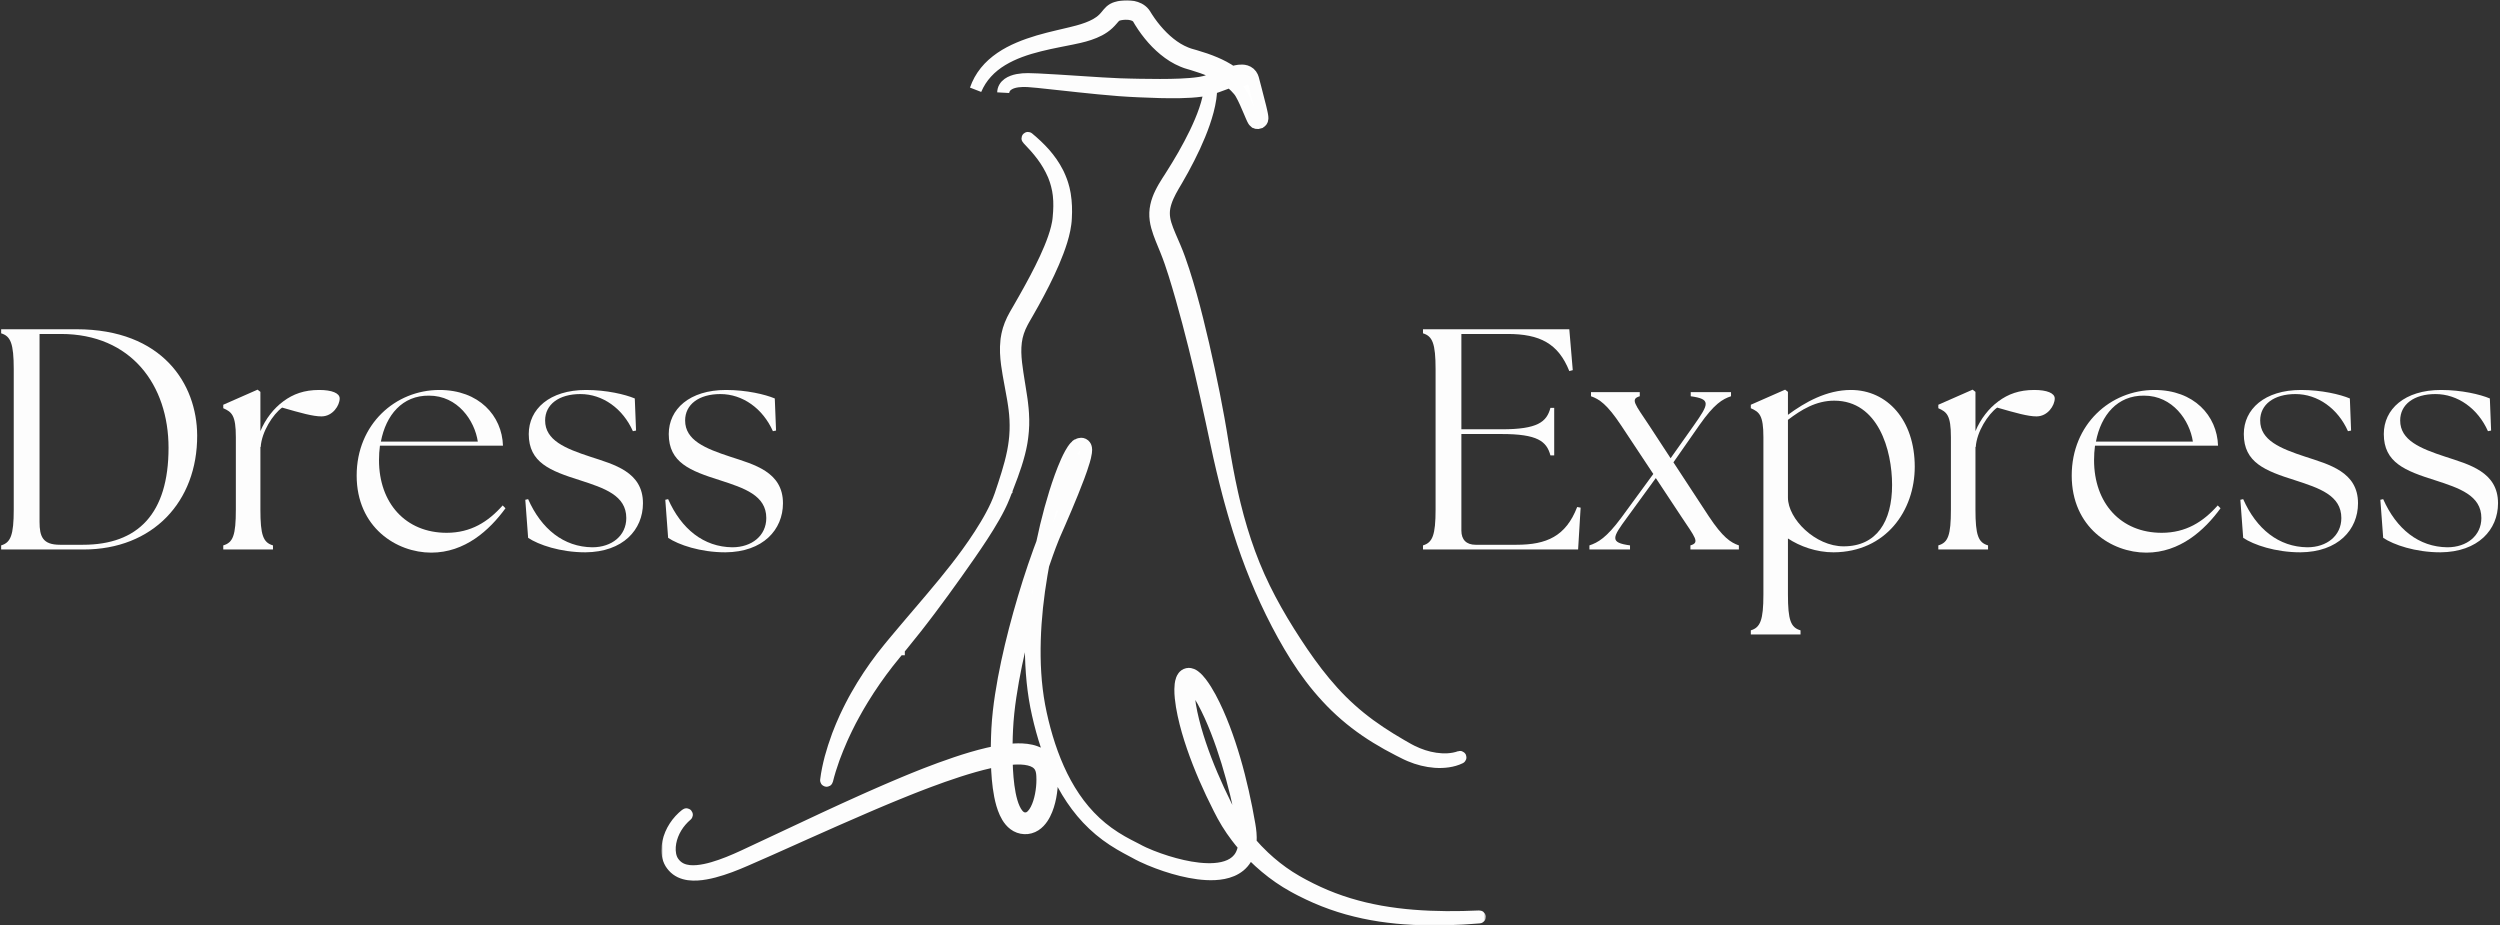
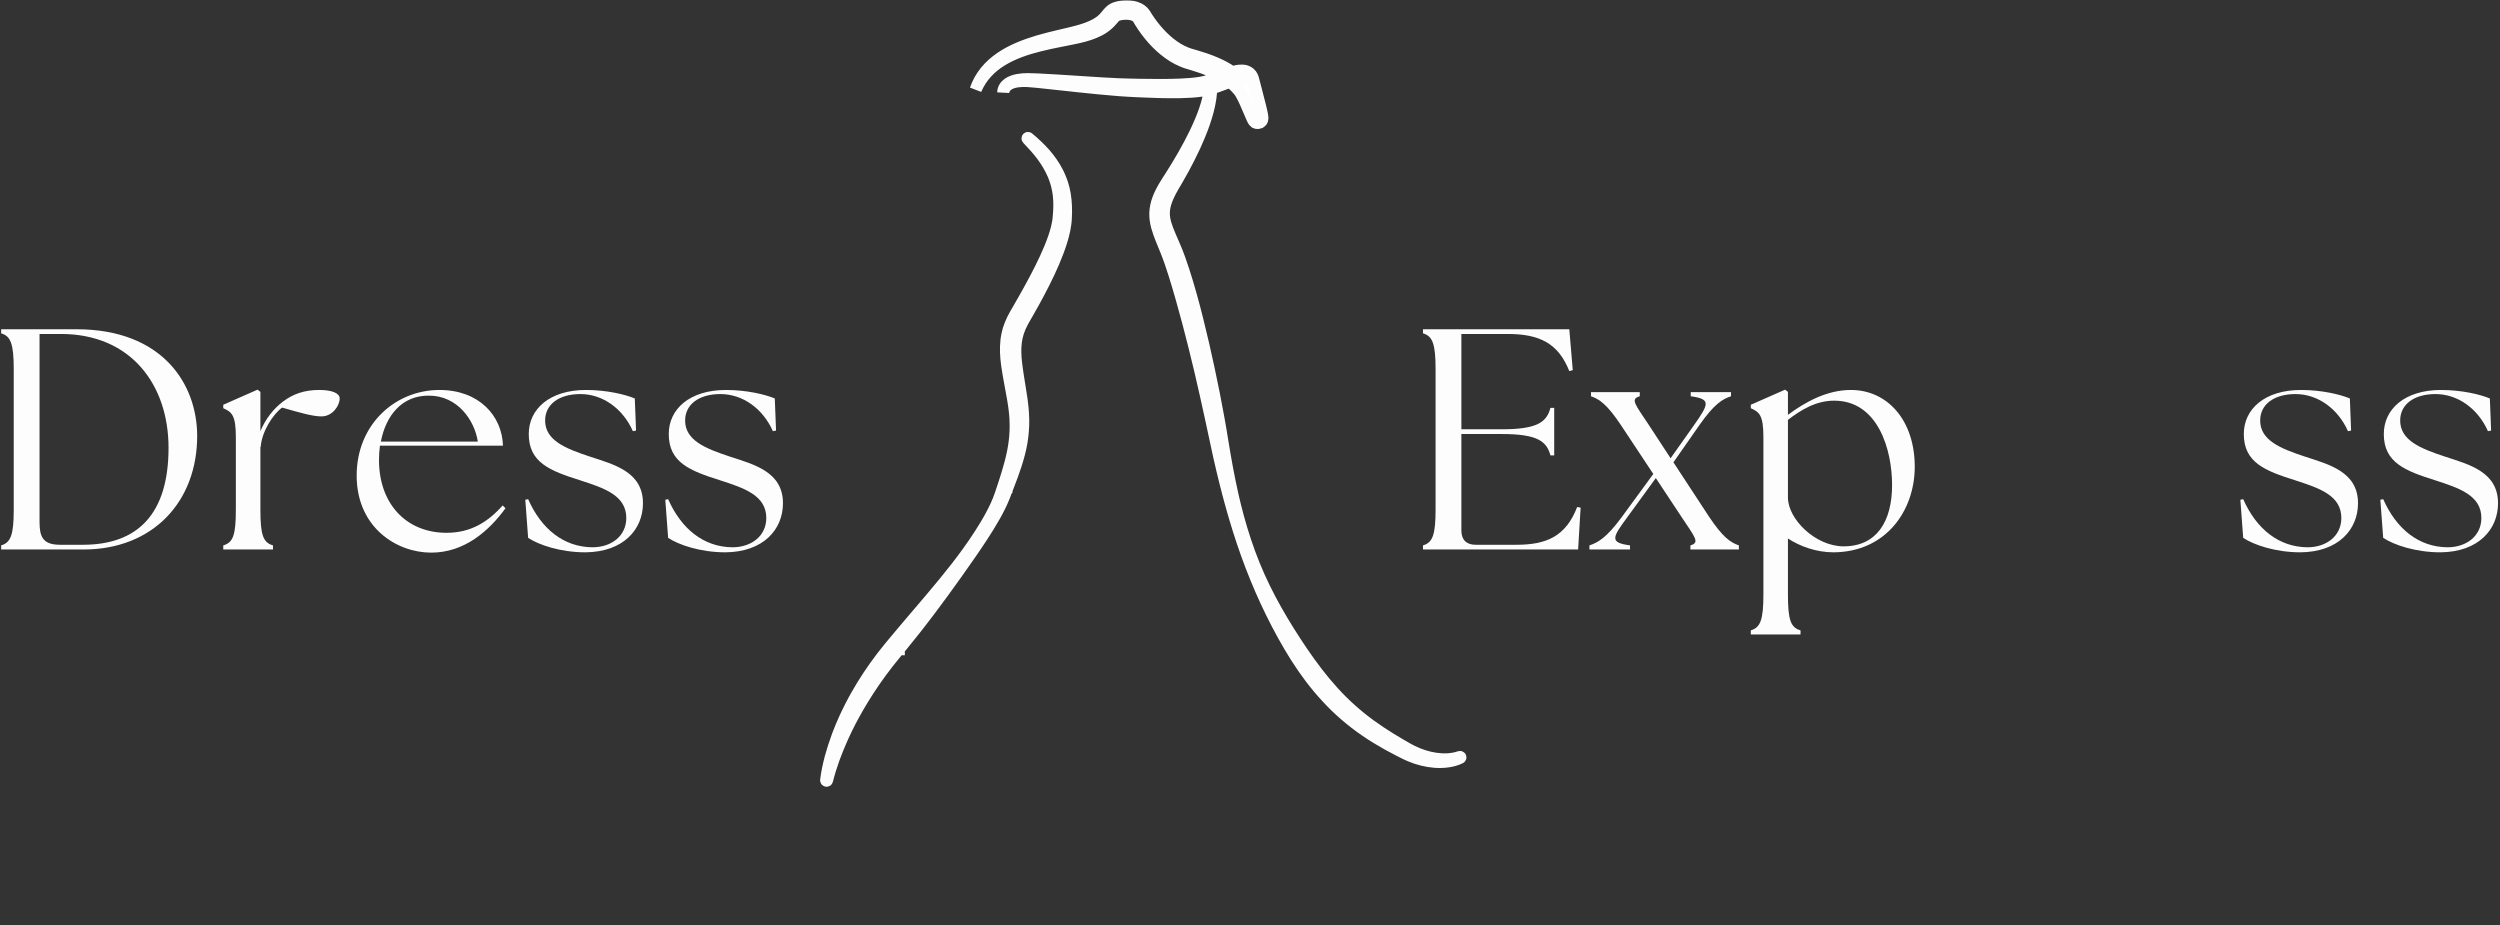
<svg xmlns="http://www.w3.org/2000/svg" fill="none" viewBox="0 0 1167 432" height="432" width="1167">
  <rect x="0" y="0" width="1167" height="432" fill="#333333" stroke="none" />
  <path fill="white" d="M468.938 40.875C468.532 41.573 468.318 42.37 468.302 43.161C468.375 42.37 468.646 41.609 469.084 40.964C469.511 40.312 470.104 39.786 470.756 39.375C471.412 38.964 472.131 38.656 472.875 38.438C473.62 38.214 474.386 38.062 475.157 37.964C476.698 37.76 478.271 37.75 479.828 37.839C481.302 37.932 482.792 38.073 484.271 38.219L484.547 38.245C489.776 38.776 495.006 39.349 500.235 39.927C501.302 40.047 502.375 40.161 503.443 40.281C509.75 40.948 516.063 41.594 522.412 42.083C523.995 42.208 525.604 42.312 527.183 42.391L531.938 42.63C535.11 42.771 538.287 42.906 541.474 42.979C544.657 43.052 547.844 43.078 551.052 43.016C554.261 42.948 557.474 42.792 560.75 42.333C562.073 42.156 563.474 41.859 564.787 41.484C564.636 42.917 564.381 44.333 564.063 45.734C563.636 47.63 563.078 49.49 562.453 51.328C561.198 55.005 559.641 58.573 557.964 62.083C557.12 63.833 556.235 65.568 555.318 67.287C554.407 69.005 553.474 70.708 552.511 72.401C550.578 75.787 548.537 79.104 546.453 82.391L544.865 84.859C544.323 85.703 543.792 86.562 543.287 87.443C543.037 87.885 542.787 88.323 542.547 88.781C542.302 89.224 542.078 89.682 541.849 90.141L541.844 90.151C541.688 90.463 541.542 90.792 541.391 91.12C541.328 91.266 541.261 91.412 541.193 91.557C541.141 91.693 541.084 91.828 541.026 91.963C540.886 92.312 540.74 92.662 540.615 93.021C540.245 94.01 539.948 95.042 539.719 96.099C539.49 97.156 539.344 98.25 539.308 99.344C539.219 101.547 539.558 103.74 540.11 105.755C540.662 107.786 541.375 109.693 542.11 111.542C542.542 112.615 542.974 113.672 543.407 114.724L543.412 114.729C543.724 115.484 544.032 116.245 544.339 117C545.776 120.542 547.016 124.208 548.183 127.911C550.521 135.328 552.594 142.859 554.625 150.406C555.631 154.182 556.604 157.969 557.547 161.766C558.495 165.557 559.417 169.359 560.318 173.167C562.115 180.781 563.797 188.427 565.464 196.078L567.927 207.568C568.74 211.417 569.604 215.25 570.511 219.078C571.412 222.906 572.381 226.719 573.37 230.526L574.136 233.375L574.922 236.214L575.724 239.052L576.552 241.88C578.782 249.422 581.271 256.885 584.094 264.234C586.922 271.573 590.042 278.818 593.526 285.891C597.011 292.964 600.792 299.891 605.021 306.589C607.136 309.927 609.391 313.198 611.787 316.365C614.183 319.531 616.74 322.583 619.448 325.505C624.849 331.37 630.943 336.609 637.506 341.099C640.782 343.354 644.177 345.411 647.625 347.349C649.36 348.302 651.094 349.245 652.854 350.141C653.729 350.594 654.61 351.031 655.495 351.469L656.157 351.802L656.839 352.125C657.297 352.339 657.756 352.547 658.224 352.74C661.938 354.313 665.886 355.323 669.891 355.62C671.891 355.76 673.907 355.708 675.891 355.427C677.87 355.141 679.823 354.609 681.615 353.734C681.709 353.688 681.756 353.578 681.719 353.474C681.683 353.365 681.558 353.307 681.448 353.344C679.625 354.005 677.709 354.328 675.792 354.443C673.87 354.552 671.943 354.427 670.047 354.151C666.25 353.604 662.584 352.365 659.162 350.688C658.797 350.51 658.438 350.323 658.078 350.13C658.016 350.099 657.953 350.068 657.891 350.031L657.266 349.693L656.625 349.333C655.776 348.854 654.927 348.37 654.089 347.88C652.401 346.901 650.729 345.906 649.073 344.885C645.766 342.839 642.532 340.698 639.412 338.411C638.636 337.839 637.854 337.26 637.094 336.667C636.459 336.188 635.839 335.688 635.219 335.193H635.214L634.823 334.875C633.323 333.656 631.849 332.406 630.422 331.115C628.979 329.839 627.594 328.495 626.219 327.146C624.865 325.766 623.521 324.391 622.229 322.953C617.042 317.24 612.37 311.047 607.979 304.63C599.266 291.766 591.24 278.229 585.37 263.729C582.427 256.484 579.985 249.036 577.922 241.495C577.401 239.609 576.922 237.708 576.448 235.813L575.766 232.958L575.115 230.099C574.256 226.281 573.5 222.443 572.776 218.599C572.063 214.755 571.386 210.901 570.766 207.036L569.813 201.224L568.802 195.417C567.417 187.682 565.875 179.974 564.224 172.286C563.401 168.443 562.552 164.604 561.672 160.771C560.787 156.943 559.865 153.115 558.912 149.297C557.016 141.661 554.922 134.063 552.495 126.531C551.266 122.776 549.974 119.005 548.381 115.313C548.052 114.547 547.724 113.786 547.396 113.031C546.943 111.99 546.495 110.953 546.058 109.922C545.313 108.146 544.599 106.385 544.084 104.641C543.552 102.896 543.266 101.167 543.276 99.448C543.276 98.583 543.365 97.719 543.521 96.854C543.683 95.995 543.901 95.125 544.193 94.271C544.75 92.547 545.542 90.838 546.417 89.167C546.854 88.328 547.323 87.5 547.808 86.672L549.308 84.135C551.308 80.729 553.198 77.255 554.985 73.734C555.875 71.969 556.745 70.198 557.578 68.401C558.401 66.604 559.198 64.797 559.948 62.964C561.453 59.307 562.776 55.562 563.792 51.729C564.297 49.812 564.709 47.87 564.995 45.906C565.209 44.385 565.344 42.849 565.36 41.318C565.459 41.281 565.568 41.25 565.667 41.219C567.245 40.724 568.761 40.167 570.25 39.609C570.443 39.536 570.636 39.464 570.828 39.396C571.948 38.974 573.063 38.557 574.162 38.177C574.479 38.432 574.797 38.693 575.104 38.958C575.662 39.438 576.198 39.943 576.714 40.464C577.229 40.984 577.724 41.531 578.193 42.094C578.453 42.401 578.599 42.589 578.792 42.87C578.979 43.146 579.162 43.443 579.344 43.755C580.068 45.005 580.74 46.396 581.381 47.802C582.021 49.214 582.636 50.651 583.25 52.109L584.193 54.318C584.354 54.693 584.521 55.068 584.714 55.474L584.735 55.516C584.828 55.708 584.922 55.901 585.078 56.161C585.12 56.234 585.167 56.312 585.245 56.422C585.282 56.474 585.323 56.531 585.391 56.615C585.401 56.625 585.407 56.635 585.417 56.646C585.479 56.719 585.568 56.818 585.745 56.969C585.776 56.974 585.818 57.005 585.875 57.047C586.141 57.25 586.745 57.708 588.078 57.224C588.99 56.62 589.089 56.203 589.146 55.964C589.162 55.891 589.172 55.833 589.203 55.797C589.256 55.594 589.261 55.484 589.271 55.385V55.37C589.282 55.286 589.282 55.208 589.282 55.151C589.282 54.932 589.271 54.802 589.256 54.672V54.63C589.24 54.495 589.224 54.365 589.209 54.255C589.193 54.188 589.183 54.115 589.172 54.042C589.146 53.885 589.125 53.734 589.099 53.589L588.979 52.964L588.854 52.359C588.683 51.552 588.5 50.771 588.308 49.99C587.641 47.24 586.927 44.531 586.214 41.823C586.12 41.464 586.026 41.104 585.933 40.745L585.328 38.448L584.917 36.87L584.86 36.661C584.782 36.391 584.672 36.104 584.542 35.818C584.282 35.25 583.865 34.667 583.339 34.203C582.808 33.74 582.183 33.417 581.589 33.229C580.391 32.87 579.344 32.911 578.407 33.005C577.464 33.115 576.604 33.312 575.776 33.531C575.578 33.589 575.386 33.641 575.188 33.698C572.651 31.932 569.933 30.516 567.157 29.344C564.136 28.062 561.047 27.037 557.953 26.135L556.797 25.802L556.214 25.641L555.683 25.484L555.162 25.328L554.646 25.146C554.302 25.031 553.959 24.896 553.62 24.76C552.266 24.213 550.943 23.552 549.667 22.787C547.12 21.245 544.766 19.323 542.61 17.188C540.453 15.037 538.479 12.682 536.709 10.177C536.266 9.552 535.839 8.917 535.427 8.276C535.219 7.953 535.016 7.63 534.818 7.307L534.5 6.776C534.36 6.547 534.203 6.328 534.037 6.12C533.37 5.276 532.516 4.62 531.636 4.156C530.745 3.693 529.828 3.401 528.927 3.219C527.115 2.859 525.349 2.875 523.615 3.094C522.745 3.214 521.891 3.38 521 3.661C520.776 3.729 520.547 3.812 520.308 3.911C520.073 4.005 519.844 4.125 519.62 4.245L519.589 4.266C519.125 4.526 518.703 4.849 518.334 5.182C517.969 5.516 517.657 5.859 517.375 6.188C517.172 6.427 516.979 6.661 516.792 6.891C516.729 6.969 516.662 7.047 516.599 7.125C516.11 7.729 515.641 8.271 515.131 8.771C514.12 9.776 512.948 10.62 511.657 11.349C510.37 12.073 508.979 12.682 507.552 13.213C506.12 13.745 504.646 14.208 503.151 14.609C500.959 15.203 498.719 15.724 496.474 16.25C495.636 16.443 494.792 16.641 493.953 16.844C490.86 17.578 487.761 18.338 484.693 19.245C481.631 20.162 478.594 21.193 475.641 22.453C472.688 23.713 469.813 25.193 467.157 27.01C464.511 28.828 462.058 30.963 460.047 33.469C459.037 34.714 458.157 36.052 457.375 37.443C456.604 38.839 455.964 40.302 455.448 41.802C456.078 40.344 456.813 38.943 457.657 37.609C458.516 36.286 459.469 35.031 460.532 33.88C462.636 31.552 465.125 29.609 467.792 27.99C470.469 26.38 473.313 25.057 476.245 23.969C479.177 22.875 482.193 22 485.24 21.24C488.287 20.479 491.365 19.818 494.469 19.208C495.318 19.037 496.167 18.87 497.016 18.703C499.276 18.26 501.542 17.812 503.823 17.287C506.969 16.552 510.12 15.599 513.125 14.037C514.615 13.25 516.068 12.271 517.344 11.078C517.979 10.49 518.568 9.844 519.094 9.229C519.167 9.146 519.24 9.057 519.313 8.974C519.756 8.458 520.162 7.984 520.547 7.656C520.771 7.464 520.99 7.307 521.219 7.188C521.256 7.167 521.292 7.151 521.328 7.13C521.407 7.094 521.485 7.057 521.568 7.026C521.693 6.979 521.844 6.927 521.995 6.885C522.62 6.703 523.328 6.573 524.032 6.5C525.443 6.349 526.891 6.385 528.183 6.682C528.823 6.828 529.422 7.047 529.938 7.323C530.448 7.609 530.865 7.958 531.177 8.365C531.25 8.469 531.323 8.573 531.391 8.682L531.677 9.177C531.886 9.531 532.094 9.885 532.308 10.234C532.74 10.932 533.188 11.62 533.646 12.297C535.49 15 537.542 17.568 539.849 19.922C542.162 22.271 544.719 24.427 547.573 26.208C549.006 27.088 550.511 27.88 552.089 28.526C552.479 28.693 552.875 28.849 553.282 28.99L553.886 29.203L554.5 29.391L555.11 29.578L555.672 29.74L556.792 30.073C559.776 30.963 562.709 31.969 565.511 33.182C567.11 33.875 568.667 34.635 570.151 35.49C569.922 35.578 569.698 35.667 569.474 35.755C569.271 35.833 569.068 35.911 568.865 35.99L568.792 36.021C567.344 36.578 565.922 37.13 564.506 37.599C563.052 38.089 561.693 38.427 560.183 38.667C557.193 39.146 554.063 39.344 550.938 39.49C547.813 39.625 544.662 39.667 541.511 39.672C538.36 39.672 535.198 39.641 532.037 39.583L527.292 39.479C525.703 39.448 524.146 39.406 522.568 39.344C517.094 39.12 511.604 38.76 506.115 38.396C505.282 38.344 504.453 38.286 503.62 38.234L494.131 37.625L493.459 37.583C490.516 37.401 487.578 37.214 484.631 37.089L484.318 37.078C482.834 37.016 481.354 36.953 479.854 36.938C478.25 36.938 476.641 37.036 475.052 37.339C474.261 37.495 473.479 37.698 472.719 37.984C471.964 38.26 471.235 38.63 470.573 39.104C469.917 39.578 469.334 40.167 468.938 40.875ZM579.177 36.958C579.36 37.135 579.542 37.312 579.719 37.495C580.276 38.052 580.813 38.635 581.318 39.234L580.974 37.875L580.953 37.797C580.927 37.693 580.891 37.604 580.86 37.531C580.792 37.375 580.729 37.307 580.667 37.24C580.599 37.182 580.516 37.125 580.354 37.068C580.094 36.979 579.667 36.932 579.177 36.958Z" clip-rule="evenodd" fill-rule="evenodd" />
-   <path fill="white" d="M387.698 353.848C386.813 357.265 386.068 360.718 385.641 364.213C385.63 364.317 385.698 364.416 385.802 364.447C385.917 364.473 386.031 364.406 386.063 364.291V364.286C386.901 360.895 387.948 357.572 389.12 354.291C389.25 353.942 389.38 353.593 389.505 353.244C389.984 351.963 390.458 350.682 390.99 349.427C391.531 348.062 392.12 346.718 392.703 345.375L392.844 345.052C392.906 344.911 392.969 344.77 393.031 344.63C393.198 344.229 393.38 343.838 393.568 343.442L394.12 342.265C394.255 341.984 394.385 341.708 394.516 341.427C394.75 340.921 394.984 340.416 395.234 339.916L396.984 336.427C397.115 336.177 397.25 335.927 397.385 335.682C397.458 335.546 397.531 335.416 397.604 335.281C397.87 334.791 398.13 334.302 398.396 333.812V333.807C398.948 332.776 399.505 331.734 400.109 330.729C400.359 330.302 400.604 329.875 400.849 329.447C401.469 328.375 402.083 327.296 402.755 326.255C406.37 320.343 410.339 314.661 414.589 309.197L417.854 305.156C418.406 304.463 418.984 303.77 419.557 303.078H419.563V303.072C420.104 302.421 420.651 301.765 421.182 301.104C423.401 298.395 425.599 295.666 427.76 292.906C428.552 291.906 429.328 290.89 430.109 289.88V289.875C430.401 289.5 430.688 289.119 430.979 288.744C431.198 288.458 431.422 288.171 431.641 287.885L431.667 287.848C432.505 286.755 433.344 285.666 434.167 284.562C436.271 281.755 438.359 278.937 440.427 276.104C444.563 270.437 448.625 264.713 452.625 258.958C456.615 253.182 460.537 247.359 464.026 241.239C465.766 238.177 467.396 235.031 468.708 231.703C469.078 230.744 469.448 229.781 469.823 228.817L469.828 228.812V228.802C470.719 226.5 471.609 224.197 472.458 221.864C473.662 218.557 474.792 215.192 475.677 211.739C475.75 211.432 475.828 211.13 475.901 210.822C476.042 210.26 476.182 209.697 476.302 209.13L476.568 207.812C476.594 207.666 476.625 207.526 476.651 207.385C476.714 207.088 476.776 206.791 476.818 206.489L477.016 205.156C477.037 205.005 477.063 204.859 477.083 204.713C477.13 204.411 477.177 204.119 477.203 203.817C477.234 203.51 477.266 203.203 477.302 202.89C477.365 202.302 477.432 201.718 477.474 201.13C477.49 200.828 477.505 200.52 477.526 200.213C477.563 199.619 477.599 199.026 477.62 198.432L477.636 195.729L477.526 193.031C477.495 192.447 477.443 191.869 477.396 191.286C477.365 190.973 477.339 190.661 477.313 190.348C477.271 189.692 477.188 189.046 477.104 188.401L477.099 188.39C477.083 188.27 477.068 188.151 477.052 188.031C477.037 187.916 477.026 187.796 477.011 187.677L476.839 186.348L476.641 185.041C476.396 183.421 476.136 181.807 475.88 180.197L475.823 179.833C475.797 179.677 475.771 179.515 475.745 179.354L475.672 178.911C475.167 175.765 474.662 172.64 474.307 169.552C473.922 166.161 473.781 162.817 474.198 159.609C474.594 156.395 475.651 153.338 477.188 150.453L477.771 149.369C477.901 149.135 478.042 148.885 478.188 148.64C478.266 148.505 478.344 148.369 478.417 148.239L479.729 145.958C479.828 145.781 479.932 145.604 480.031 145.427C480.802 144.078 481.573 142.729 482.323 141.364C484.021 138.281 485.693 135.177 487.271 132.015C488.859 128.859 490.38 125.666 491.776 122.401C493.177 119.135 494.453 115.807 495.516 112.369C496.047 110.656 496.495 108.901 496.859 107.114C497.037 106.218 497.193 105.317 497.307 104.401C497.354 104.104 497.38 103.796 497.406 103.494C497.422 103.333 497.438 103.177 497.453 103.015C497.484 102.718 497.495 102.427 497.511 102.14C497.516 101.984 497.526 101.828 497.537 101.666C497.74 98.093 497.646 94.453 497.057 90.864C497.031 90.661 496.99 90.453 496.943 90.244L496.932 90.197L496.797 89.531L496.516 88.197L495.969 86.229C495.912 86.01 495.849 85.791 495.766 85.578L495.307 84.296C495.287 84.249 495.271 84.203 495.255 84.156C495.245 84.124 495.229 84.099 495.219 84.067L495.193 83.994C495.078 83.671 494.964 83.343 494.813 83.036L493.99 81.177C493.927 81.041 493.859 80.916 493.792 80.786C493.766 80.744 493.745 80.703 493.724 80.661C493.708 80.63 493.693 80.604 493.677 80.572C492.052 77.354 489.964 74.416 487.636 71.744C485.276 69.088 482.688 66.687 479.984 64.442C479.901 64.374 479.781 64.38 479.703 64.453C479.62 64.536 479.615 64.671 479.698 64.755H479.703C482.135 67.265 484.474 69.854 486.547 72.624C488.609 75.395 490.37 78.369 491.714 81.489C491.74 81.562 491.771 81.63 491.802 81.697C491.859 81.822 491.917 81.947 491.964 82.072L492.62 83.864C492.74 84.161 492.828 84.468 492.917 84.776C492.943 84.874 492.974 84.974 493 85.072L493.354 86.291C493.484 86.807 493.599 87.328 493.708 87.849C493.776 88.151 493.839 88.453 493.912 88.755L494.193 90.63L494.203 90.677C494.229 90.869 494.261 91.062 494.271 91.255C494.641 94.609 494.531 98.01 494.203 101.411C494.188 101.562 494.172 101.713 494.162 101.864V101.869C494.136 102.14 494.109 102.416 494.073 102.677C494.047 102.828 494.031 102.973 494.011 103.119C493.974 103.38 493.943 103.64 493.891 103.895C493.75 104.713 493.573 105.526 493.375 106.343C492.974 107.973 492.474 109.593 491.917 111.197C490.797 114.421 489.453 117.588 488.005 120.718C485.099 126.984 481.792 133.093 478.37 139.151L475.781 143.692L474.469 145.958C474.391 146.093 474.313 146.229 474.234 146.359C474.094 146.604 473.953 146.843 473.813 147.104L473.156 148.338L472.667 149.265L472.526 149.588L471.958 150.875L471.672 151.52C471.62 151.666 471.568 151.807 471.516 151.953C471.49 152.031 471.464 152.109 471.438 152.187L470.969 153.526C470.964 153.536 470.958 153.552 470.953 153.567C470.943 153.593 470.938 153.619 470.927 153.645C470.912 153.682 470.901 153.718 470.885 153.755C470.875 153.791 470.865 153.822 470.854 153.859L470.76 154.203L470.583 154.89C470.542 155.046 470.5 155.203 470.458 155.359C470.38 155.661 470.302 155.963 470.24 156.27L469.995 157.666L469.875 158.364L469.802 159.067C469.38 162.817 469.625 166.515 470.094 170.067C470.51 173.171 471.073 176.203 471.63 179.213L471.641 179.265C471.672 179.447 471.703 179.625 471.74 179.807C471.781 180.046 471.828 180.281 471.87 180.52L471.943 180.916C472.234 182.5 472.526 184.088 472.802 185.666L473.026 186.953L473.219 188.218C473.261 188.5 473.302 188.781 473.349 189.062C473.438 189.625 473.526 190.192 473.578 190.755C473.599 190.932 473.62 191.104 473.641 191.281C473.656 191.411 473.672 191.541 473.688 191.677C473.75 192.218 473.813 192.76 473.859 193.302L474.037 195.843L474.104 198.39C474.104 198.932 474.094 199.468 474.089 200.01C474.083 200.322 474.078 200.63 474.073 200.937C474.057 201.484 474.021 202.026 473.984 202.567C473.964 202.875 473.948 203.182 473.927 203.484C473.917 203.765 473.886 204.052 473.854 204.333C473.839 204.473 473.823 204.614 473.807 204.755L473.672 206.026C473.609 206.567 473.526 207.114 473.448 207.656C473.401 207.958 473.354 208.26 473.313 208.562C473.234 209.104 473.13 209.645 473.026 210.192C472.969 210.489 472.912 210.791 472.859 211.088C472.182 214.458 471.266 217.802 470.255 221.13C469.229 224.458 468.146 227.781 467.016 231.093C466.458 232.713 465.807 234.312 465.099 235.89C464.37 237.458 463.609 239.02 462.776 240.546L462.156 241.692L461.516 242.833C461.188 243.421 460.844 244.005 460.495 244.583L460.49 244.593C460.427 244.703 460.365 244.807 460.302 244.916C460.266 244.973 460.229 245.031 460.198 245.088C459.307 246.588 458.38 248.062 457.438 249.531C455.547 252.463 453.557 255.338 451.51 258.166C444.594 267.713 436.927 276.697 429.271 285.671C427.849 287.338 426.432 289 425.016 290.666L421.63 294.666L418.255 298.682L416.573 300.697C416.401 300.906 416.229 301.114 416.052 301.328C415.667 301.791 415.281 302.25 414.906 302.729L411.604 306.885C407.313 312.515 403.385 318.421 399.906 324.583C399.104 325.937 398.375 327.338 397.646 328.734L397.38 329.244C397.328 329.343 397.276 329.442 397.224 329.541C396.87 330.223 396.51 330.911 396.182 331.614L395.031 334.005C395.01 334.057 394.984 334.109 394.958 334.166C394.917 334.25 394.875 334.338 394.828 334.432C394.708 334.687 394.583 334.942 394.469 335.203L392.875 338.843C392.646 339.369 392.438 339.901 392.229 340.427C392.115 340.718 392 341.01 391.885 341.302L391.151 343.145L390.927 343.77C389.698 347.083 388.635 350.453 387.698 353.848Z" />
-   <path fill="white" d="M659.646 428.937C669.979 429.458 680.318 429.13 690.589 428.234C690.698 428.224 690.786 428.125 690.781 428.015C690.776 427.895 690.677 427.807 690.557 427.812C680.276 428.281 669.974 428.286 659.74 427.463C654.63 427.067 649.542 426.416 644.5 425.536C641.984 425.073 639.479 424.562 636.99 423.974C634.51 423.375 632.042 422.713 629.604 421.974C624.724 420.474 619.943 418.687 615.318 416.552C613.005 415.489 610.719 414.359 608.474 413.156L606.797 412.239L605.13 411.302C604.031 410.666 602.953 410.02 601.891 409.333C597.641 406.599 593.656 403.442 589.974 399.974C587.792 397.911 585.708 395.739 583.75 393.468C583.766 393.291 583.776 393.114 583.786 392.942C583.953 390.213 583.661 387.5 583.203 384.916C582.328 379.812 581.323 374.734 580.182 369.677C579.042 364.625 577.771 359.599 576.307 354.614C574.854 349.635 573.224 344.692 571.37 339.828C569.51 334.963 567.427 330.166 564.927 325.526C563.661 323.208 562.302 320.932 560.635 318.75C560.214 318.203 559.771 317.666 559.281 317.14C558.786 316.609 558.26 316.088 557.589 315.593C557.245 315.343 556.87 315.099 556.37 314.885C556.12 314.781 555.833 314.687 555.49 314.625C555.156 314.567 554.714 314.547 554.292 314.645C553.859 314.734 553.458 314.927 553.146 315.151C552.828 315.375 552.589 315.63 552.401 315.869C552.031 316.354 551.828 316.802 551.667 317.218C551.359 318.057 551.229 318.807 551.135 319.536C551.047 320.265 551.01 320.974 551 321.666C550.979 323.057 551.063 324.401 551.193 325.739C551.458 328.401 551.911 331 552.464 333.573C553.568 338.708 555.047 343.718 556.734 348.64C558.427 353.562 560.333 358.401 562.391 363.166C564.458 367.932 566.682 372.619 569.031 377.239L569.12 377.416C569.677 378.515 570.229 379.593 570.833 380.703C571.464 381.864 572.12 383.01 572.813 384.13C574.188 386.375 575.682 388.541 577.271 390.63C578.375 392.088 579.526 393.51 580.719 394.89C580.469 396.552 579.974 398.145 579.161 399.547C578.583 400.536 577.849 401.416 576.984 402.166C576.115 402.916 575.12 403.536 574.042 404.026C571.88 405.005 569.443 405.479 566.974 405.661C564.5 405.838 561.979 405.734 559.469 405.463C556.958 405.192 554.453 404.75 551.974 404.187C547.01 403.062 542.125 401.52 537.38 399.64C536.198 399.166 535.021 398.672 533.865 398.14C533.292 397.875 532.719 397.604 532.161 397.317L530.453 396.422C530.177 396.281 529.901 396.14 529.625 396V395.994C527.604 394.963 525.604 393.937 523.651 392.823C519.219 390.291 515.057 387.317 511.328 383.838C507.599 380.364 504.292 376.437 501.432 372.203C498.573 367.974 496.12 363.463 494.036 358.786C491.948 354.114 490.203 349.286 488.734 344.375C487.266 339.463 486.052 334.463 485.099 329.437C483.234 319.364 482.724 309.067 483.026 298.823C483.323 288.573 484.469 278.354 486.177 268.244C486.432 266.744 486.698 265.25 486.979 263.755C487.589 261.953 488.214 260.151 488.854 258.359C489.719 255.953 490.609 253.557 491.563 251.208C491.604 251.099 491.651 250.989 491.698 250.88C491.891 250.401 492.083 249.927 492.286 249.463L492.661 248.593L493.052 247.708L494.609 244.161C495.635 241.797 496.656 239.427 497.661 237.047C499.672 232.286 501.641 227.505 503.458 222.64C504.365 220.203 505.245 217.75 505.99 215.208C506.172 214.567 506.349 213.922 506.51 213.26C506.672 212.599 506.813 211.927 506.911 211.187C506.964 210.817 507 210.432 507 209.984C506.995 209.755 506.984 209.51 506.932 209.213C506.906 209.067 506.865 208.901 506.802 208.713C506.729 208.515 506.646 208.307 506.464 208.057C506.292 207.817 506.016 207.547 505.667 207.38C505.328 207.208 504.948 207.145 504.672 207.151C504.385 207.151 504.156 207.198 503.974 207.25C503.786 207.302 503.635 207.364 503.5 207.427C503.234 207.552 503.026 207.677 502.844 207.802C502.776 207.849 502.714 207.895 502.656 207.937L502.651 207.942H502.646C502.625 207.958 502.604 207.974 502.578 207.989C502.573 208 502.563 208.005 502.552 208.015C502.536 208.026 502.521 208.041 502.505 208.052H502.5C502.448 208.093 502.396 208.135 502.328 208.187C501.948 208.51 501.677 208.817 501.427 209.119C501.182 209.422 500.969 209.718 500.771 210.015C500.37 210.609 500.016 211.203 499.693 211.797C499.036 212.984 498.458 214.177 497.917 215.375C496.839 217.781 495.885 220.208 494.995 222.656C493.224 227.552 491.703 232.515 490.328 237.51C488.885 242.776 487.615 248.083 486.505 253.422C486.042 254.619 485.594 255.817 485.156 257.015C484.26 259.448 483.406 261.895 482.573 264.349C480.906 269.255 479.339 274.182 477.865 279.145C476.385 284.104 474.99 289.088 473.688 294.099C471.099 304.125 468.854 314.255 467.271 324.541C466.479 329.682 465.875 334.869 465.589 340.114C465.51 341.338 465.474 342.541 465.432 343.75L465.422 344.02C465.38 345.317 465.344 346.614 465.328 347.916C465.313 348.911 465.302 349.911 465.297 350.911C463.943 351.166 462.599 351.458 461.26 351.77C456.151 352.968 451.167 354.479 446.245 356.13C443.781 356.953 441.339 357.817 438.906 358.708C437.109 359.359 435.328 360.041 433.547 360.729C432.911 360.974 432.276 361.218 431.646 361.458C430.854 361.76 430.073 362.078 429.286 362.395C428.875 362.562 428.458 362.729 428.042 362.895C427.615 363.067 427.193 363.239 426.766 363.406C425.99 363.718 425.214 364.031 424.448 364.354C423.651 364.687 422.854 365.02 422.052 365.349C420.464 366.01 418.875 366.666 417.302 367.354L413.745 368.88L410.193 370.427L406.651 371.984L403.12 373.557C391.021 378.958 379.042 384.599 367.073 390.234L367.068 390.239L367.057 390.244C360.391 393.38 353.729 396.52 347.052 399.614C342.401 401.77 337.682 403.739 332.807 405.161C331.589 405.51 330.365 405.833 329.125 406.078C327.891 406.328 326.646 406.531 325.401 406.63C324.161 406.729 322.911 406.744 321.693 406.619C320.474 406.479 319.281 406.198 318.182 405.713C317.63 405.474 317.115 405.172 316.62 404.833C316.13 404.489 315.677 404.088 315.255 403.656C314.839 403.229 314.464 402.729 314.125 402.239C313.802 401.739 313.531 401.203 313.318 400.635C312.891 399.494 312.677 398.265 312.62 397.026C312.563 395.786 312.661 394.531 312.885 393.297C313.339 390.823 314.281 388.432 315.594 386.26C316.901 384.088 318.589 382.14 320.536 380.484C320.62 380.411 320.635 380.286 320.563 380.192C320.495 380.104 320.359 380.083 320.266 380.156C318.224 381.76 316.427 383.698 315.005 385.895C313.583 388.083 312.516 390.531 311.964 393.114C311.688 394.401 311.542 395.729 311.563 397.062C311.583 398.39 311.776 399.734 312.214 401.026C312.438 401.672 312.724 402.302 313.083 402.895C313.458 403.479 313.849 404.02 314.313 404.531C314.771 405.036 315.276 405.505 315.828 405.922C316.385 406.323 316.974 406.687 317.599 406.984C318.844 407.567 320.177 407.916 321.51 408.104C322.849 408.281 324.188 408.297 325.516 408.224C326.839 408.151 328.146 407.974 329.443 407.744C330.74 407.52 332.016 407.224 333.281 406.895C338.339 405.573 343.198 403.651 347.932 401.588C355.328 398.39 362.672 395.099 370.01 391.807C372.068 390.885 374.13 389.963 376.188 389.041C385.589 384.833 395.01 380.677 404.453 376.609L408 375.088L411.552 373.588L415.109 372.099L418.672 370.635C420.25 369.974 421.833 369.343 423.417 368.713L423.432 368.708C424.229 368.39 425.021 368.073 425.818 367.755C426.589 367.442 427.359 367.145 428.135 366.849C428.557 366.687 428.979 366.526 429.406 366.359C429.839 366.198 430.266 366.031 430.698 365.859H430.703C431.464 365.562 432.229 365.265 432.995 364.984C433.63 364.75 434.266 364.515 434.901 364.281H434.906C436.667 363.625 438.432 362.968 440.214 362.349C442.63 361.5 445.052 360.672 447.484 359.89C452.344 358.333 457.245 356.895 462.177 355.791C463.229 355.557 464.286 355.338 465.339 355.135C465.344 355.338 465.349 355.536 465.354 355.734C465.5 360.958 465.844 366.208 466.865 371.479C467.391 374.114 468.073 376.76 469.26 379.369C469.859 380.672 470.594 381.968 471.615 383.172C472.125 383.77 472.708 384.349 473.391 384.849C474.063 385.354 474.833 385.781 475.661 386.078C476.49 386.375 477.37 386.547 478.224 386.578C478.656 386.599 479.068 386.578 479.521 386.541C479.958 386.489 480.401 386.411 480.828 386.291C481.682 386.062 482.495 385.687 483.208 385.229C483.927 384.77 484.552 384.229 485.099 383.661C486.193 382.515 487.005 381.244 487.667 379.963C488.328 378.677 488.839 377.364 489.26 376.047C490.099 373.395 490.594 370.713 490.849 368.01C490.974 366.661 491.036 365.302 491.031 363.932C491.026 363.244 491 362.562 490.953 361.869C490.932 361.526 490.901 361.177 490.865 360.833C490.854 360.682 490.828 360.51 490.807 360.343L490.797 360.286C490.792 360.234 490.786 360.177 490.776 360.125V360.119C490.76 359.989 490.745 359.859 490.714 359.724C490.458 358.229 489.932 356.687 489.036 355.312C488.141 353.937 486.891 352.802 485.536 352.005C484.859 351.604 484.156 351.286 483.453 351.02C482.75 350.75 482.036 350.547 481.328 350.385C479.911 350.057 478.51 349.911 477.125 349.838C474.641 349.729 472.214 349.89 469.839 350.187C469.839 349.453 469.844 348.718 469.854 347.984C469.87 346.708 469.901 345.432 469.938 344.156L469.943 343.942V343.937C469.984 342.734 470.021 341.526 470.089 340.343C470.339 335.297 470.891 330.239 471.641 325.192C473.135 315.109 475.286 305.083 477.786 295.145C479.036 290.177 480.38 285.229 481.813 280.307C482.083 279.354 482.365 278.411 482.646 277.463C481.849 284.541 481.365 291.656 481.25 298.786C481.167 303.958 481.302 309.135 481.688 314.302C482.073 319.463 482.724 324.609 483.703 329.698C484.719 334.786 485.969 339.802 487.469 344.755C488.979 349.703 490.745 354.583 492.87 359.312C494.99 364.036 497.453 368.625 500.359 372.932C503.266 377.234 506.594 381.27 510.385 384.838C512.276 386.625 514.276 388.302 516.37 389.854C518.458 391.406 520.646 392.828 522.885 394.145C524.849 395.302 526.865 396.375 528.859 397.432C529.135 397.578 529.411 397.724 529.688 397.869L531.391 398.791C531.974 399.099 532.557 399.39 533.146 399.672C534.323 400.239 535.516 400.765 536.714 401.27C541.51 403.276 546.443 404.937 551.505 406.187C554.036 406.802 556.604 407.312 559.208 407.656C561.807 407.994 564.453 408.166 567.125 408.031C569.781 407.89 572.495 407.448 575.068 406.354C576.344 405.807 577.578 405.088 578.682 404.177C579.781 403.265 580.74 402.161 581.484 400.942C582.161 399.843 582.661 398.656 583.021 397.448C584.578 399.104 586.193 400.703 587.87 402.239C591.74 405.77 595.906 408.984 600.37 411.744C601.484 412.437 602.62 413.099 603.766 413.729L605.479 414.661L607.208 415.567C609.526 416.755 611.88 417.869 614.266 418.911C619.042 420.994 623.964 422.729 628.964 424.145C631.474 424.843 633.995 425.458 636.536 426.005C639.073 426.547 641.63 427 644.193 427.401C649.318 428.161 654.479 428.677 659.646 428.937ZM469.87 354.422C469.88 354.823 469.891 355.218 469.901 355.614C469.974 358.151 470.104 360.682 470.323 363.187C470.547 365.692 470.865 368.177 471.333 370.599C471.813 373.01 472.443 375.385 473.396 377.468C473.87 378.505 474.432 379.463 475.078 380.224C475.729 380.989 476.448 381.536 477.208 381.807C477.594 381.948 477.99 382.026 478.422 382.047C478.875 382.067 479.26 382.026 479.646 381.927C480.411 381.724 481.161 381.25 481.854 380.531C482.542 379.817 483.156 378.906 483.677 377.901C484.198 376.895 484.635 375.807 485 374.677C485.729 372.411 486.188 370.005 486.427 367.583C486.552 366.375 486.615 365.156 486.615 363.948C486.615 363.349 486.599 362.744 486.563 362.151C486.547 361.854 486.526 361.557 486.495 361.265C486.484 361.145 486.474 361.041 486.458 360.937C486.458 360.906 486.453 360.88 486.448 360.854C486.432 360.718 486.422 360.583 486.391 360.458C486.224 359.422 485.891 358.479 485.385 357.682C484.875 356.895 484.182 356.244 483.323 355.724C482.458 355.213 481.448 354.823 480.354 354.573C479.26 354.307 478.094 354.172 476.911 354.099C474.615 353.984 472.245 354.13 469.87 354.422ZM493.193 237.932C493.542 237.145 493.885 236.359 494.224 235.573C496.271 230.859 498.271 226.135 500.104 221.369C501.021 218.989 501.901 216.593 502.641 214.203C502.807 213.651 502.969 213.099 503.109 212.552C502.932 212.838 502.76 213.13 502.589 213.427C501.984 214.489 501.422 215.609 500.891 216.744C499.823 219.02 498.859 221.38 497.948 223.755C496.172 228.401 494.615 233.145 493.193 237.932ZM504.901 210.52C504.922 210.515 504.922 210.515 504.906 210.52H504.901ZM580.849 389.906C580.828 389.656 580.802 389.401 580.776 389.14C580.714 388.531 580.635 387.922 580.536 387.307C580.443 386.692 580.328 386.099 580.208 385.458C578.281 375.39 575.885 365.411 572.896 355.635C571.396 350.75 569.75 345.911 567.896 341.172C566.031 336.432 563.995 331.76 561.583 327.349C560.37 325.151 559.078 322.994 557.615 321.083C557.25 320.609 556.87 320.151 556.484 319.739C556.099 319.323 555.698 318.942 555.333 318.677C555.297 318.651 555.26 318.625 555.229 318.599C555.094 318.974 554.99 319.479 554.927 320.005C554.854 320.557 554.823 321.14 554.813 321.729C554.792 322.916 554.859 324.145 554.974 325.375C555.208 327.838 555.63 330.323 556.151 332.786C557.193 337.729 558.62 342.625 560.234 347.453C561.865 352.281 563.703 357.047 565.703 361.75C567.693 366.453 569.844 371.099 572.12 375.687L572.167 375.781C572.724 376.89 573.286 378.02 573.849 379.088C574.443 380.198 575.057 381.297 575.703 382.375C576.995 384.536 578.401 386.63 579.906 388.656C580.214 389.078 580.531 389.494 580.849 389.906Z" clip-rule="evenodd" fill-rule="evenodd" />
+   <path fill="white" d="M387.698 353.848C386.813 357.265 386.068 360.718 385.641 364.213C385.63 364.317 385.698 364.416 385.802 364.447C385.917 364.473 386.031 364.406 386.063 364.291V364.286C386.901 360.895 387.948 357.572 389.12 354.291C389.25 353.942 389.38 353.593 389.505 353.244C389.984 351.963 390.458 350.682 390.99 349.427C391.531 348.062 392.12 346.718 392.703 345.375L392.844 345.052C392.906 344.911 392.969 344.77 393.031 344.63C393.198 344.229 393.38 343.838 393.568 343.442L394.12 342.265C394.255 341.984 394.385 341.708 394.516 341.427C394.75 340.921 394.984 340.416 395.234 339.916L396.984 336.427C397.115 336.177 397.25 335.927 397.385 335.682C397.458 335.546 397.531 335.416 397.604 335.281C397.87 334.791 398.13 334.302 398.396 333.812V333.807C398.948 332.776 399.505 331.734 400.109 330.729C400.359 330.302 400.604 329.875 400.849 329.447C401.469 328.375 402.083 327.296 402.755 326.255C406.37 320.343 410.339 314.661 414.589 309.197L417.854 305.156C418.406 304.463 418.984 303.77 419.557 303.078H419.563V303.072C420.104 302.421 420.651 301.765 421.182 301.104C423.401 298.395 425.599 295.666 427.76 292.906C428.552 291.906 429.328 290.89 430.109 289.88V289.875C430.401 289.5 430.688 289.119 430.979 288.744C431.198 288.458 431.422 288.171 431.641 287.885L431.667 287.848C432.505 286.755 433.344 285.666 434.167 284.562C436.271 281.755 438.359 278.937 440.427 276.104C444.563 270.437 448.625 264.713 452.625 258.958C456.615 253.182 460.537 247.359 464.026 241.239C465.766 238.177 467.396 235.031 468.708 231.703C469.078 230.744 469.448 229.781 469.823 228.817L469.828 228.812V228.802C470.719 226.5 471.609 224.197 472.458 221.864C473.662 218.557 474.792 215.192 475.677 211.739C475.75 211.432 475.828 211.13 475.901 210.822C476.042 210.26 476.182 209.697 476.302 209.13L476.568 207.812C476.594 207.666 476.625 207.526 476.651 207.385C476.714 207.088 476.776 206.791 476.818 206.489L477.016 205.156C477.037 205.005 477.063 204.859 477.083 204.713C477.13 204.411 477.177 204.119 477.203 203.817C477.234 203.51 477.266 203.203 477.302 202.89C477.365 202.302 477.432 201.718 477.474 201.13C477.49 200.828 477.505 200.52 477.526 200.213C477.563 199.619 477.599 199.026 477.62 198.432L477.636 195.729L477.526 193.031C477.495 192.447 477.443 191.869 477.396 191.286C477.365 190.973 477.339 190.661 477.313 190.348C477.271 189.692 477.188 189.046 477.104 188.401L477.099 188.39C477.083 188.27 477.068 188.151 477.052 188.031C477.037 187.916 477.026 187.796 477.011 187.677L476.839 186.348L476.641 185.041C476.396 183.421 476.136 181.807 475.88 180.197L475.823 179.833C475.797 179.677 475.771 179.515 475.745 179.354L475.672 178.911C475.167 175.765 474.662 172.64 474.307 169.552C473.922 166.161 473.781 162.817 474.198 159.609C474.594 156.395 475.651 153.338 477.188 150.453L477.771 149.369C477.901 149.135 478.042 148.885 478.188 148.64C478.266 148.505 478.344 148.369 478.417 148.239L479.729 145.958C479.828 145.781 479.932 145.604 480.031 145.427C480.802 144.078 481.573 142.729 482.323 141.364C484.021 138.281 485.693 135.177 487.271 132.015C488.859 128.859 490.38 125.666 491.776 122.401C493.177 119.135 494.453 115.807 495.516 112.369C496.047 110.656 496.495 108.901 496.859 107.114C497.037 106.218 497.193 105.317 497.307 104.401C497.354 104.104 497.38 103.796 497.406 103.494C497.422 103.333 497.438 103.177 497.453 103.015C497.484 102.718 497.495 102.427 497.511 102.14C497.516 101.984 497.526 101.828 497.537 101.666C497.74 98.093 497.646 94.453 497.057 90.864C497.031 90.661 496.99 90.453 496.943 90.244L496.932 90.197L496.797 89.531L496.516 88.197L495.969 86.229C495.912 86.01 495.849 85.791 495.766 85.578L495.307 84.296C495.287 84.249 495.271 84.203 495.255 84.156C495.245 84.124 495.229 84.099 495.219 84.067L495.193 83.994C495.078 83.671 494.964 83.343 494.813 83.036L493.99 81.177C493.927 81.041 493.859 80.916 493.792 80.786C493.766 80.744 493.745 80.703 493.724 80.661C493.708 80.63 493.693 80.604 493.677 80.572C492.052 77.354 489.964 74.416 487.636 71.744C485.276 69.088 482.688 66.687 479.984 64.442C479.901 64.374 479.781 64.38 479.703 64.453C479.62 64.536 479.615 64.671 479.698 64.755H479.703C482.135 67.265 484.474 69.854 486.547 72.624C488.609 75.395 490.37 78.369 491.714 81.489C491.74 81.562 491.771 81.63 491.802 81.697C491.859 81.822 491.917 81.947 491.964 82.072L492.62 83.864C492.74 84.161 492.828 84.468 492.917 84.776C492.943 84.874 492.974 84.974 493 85.072L493.354 86.291C493.484 86.807 493.599 87.328 493.708 87.849C493.776 88.151 493.839 88.453 493.912 88.755L494.193 90.63L494.203 90.677C494.229 90.869 494.261 91.062 494.271 91.255C494.641 94.609 494.531 98.01 494.203 101.411C494.188 101.562 494.172 101.713 494.162 101.864V101.869C494.136 102.14 494.109 102.416 494.073 102.677C494.047 102.828 494.031 102.973 494.011 103.119C493.974 103.38 493.943 103.64 493.891 103.895C493.75 104.713 493.573 105.526 493.375 106.343C492.974 107.973 492.474 109.593 491.917 111.197C490.797 114.421 489.453 117.588 488.005 120.718C485.099 126.984 481.792 133.093 478.37 139.151L475.781 143.692L474.469 145.958C474.391 146.093 474.313 146.229 474.234 146.359C474.094 146.604 473.953 146.843 473.813 147.104L473.156 148.338L472.667 149.265L472.526 149.588L471.958 150.875L471.672 151.52C471.62 151.666 471.568 151.807 471.516 151.953C471.49 152.031 471.464 152.109 471.438 152.187L470.969 153.526C470.964 153.536 470.958 153.552 470.953 153.567C470.943 153.593 470.938 153.619 470.927 153.645C470.912 153.682 470.901 153.718 470.885 153.755C470.875 153.791 470.865 153.822 470.854 153.859L470.76 154.203L470.583 154.89C470.542 155.046 470.5 155.203 470.458 155.359C470.38 155.661 470.302 155.963 470.24 156.27L469.995 157.666L469.875 158.364C469.38 162.817 469.625 166.515 470.094 170.067C470.51 173.171 471.073 176.203 471.63 179.213L471.641 179.265C471.672 179.447 471.703 179.625 471.74 179.807C471.781 180.046 471.828 180.281 471.87 180.52L471.943 180.916C472.234 182.5 472.526 184.088 472.802 185.666L473.026 186.953L473.219 188.218C473.261 188.5 473.302 188.781 473.349 189.062C473.438 189.625 473.526 190.192 473.578 190.755C473.599 190.932 473.62 191.104 473.641 191.281C473.656 191.411 473.672 191.541 473.688 191.677C473.75 192.218 473.813 192.76 473.859 193.302L474.037 195.843L474.104 198.39C474.104 198.932 474.094 199.468 474.089 200.01C474.083 200.322 474.078 200.63 474.073 200.937C474.057 201.484 474.021 202.026 473.984 202.567C473.964 202.875 473.948 203.182 473.927 203.484C473.917 203.765 473.886 204.052 473.854 204.333C473.839 204.473 473.823 204.614 473.807 204.755L473.672 206.026C473.609 206.567 473.526 207.114 473.448 207.656C473.401 207.958 473.354 208.26 473.313 208.562C473.234 209.104 473.13 209.645 473.026 210.192C472.969 210.489 472.912 210.791 472.859 211.088C472.182 214.458 471.266 217.802 470.255 221.13C469.229 224.458 468.146 227.781 467.016 231.093C466.458 232.713 465.807 234.312 465.099 235.89C464.37 237.458 463.609 239.02 462.776 240.546L462.156 241.692L461.516 242.833C461.188 243.421 460.844 244.005 460.495 244.583L460.49 244.593C460.427 244.703 460.365 244.807 460.302 244.916C460.266 244.973 460.229 245.031 460.198 245.088C459.307 246.588 458.38 248.062 457.438 249.531C455.547 252.463 453.557 255.338 451.51 258.166C444.594 267.713 436.927 276.697 429.271 285.671C427.849 287.338 426.432 289 425.016 290.666L421.63 294.666L418.255 298.682L416.573 300.697C416.401 300.906 416.229 301.114 416.052 301.328C415.667 301.791 415.281 302.25 414.906 302.729L411.604 306.885C407.313 312.515 403.385 318.421 399.906 324.583C399.104 325.937 398.375 327.338 397.646 328.734L397.38 329.244C397.328 329.343 397.276 329.442 397.224 329.541C396.87 330.223 396.51 330.911 396.182 331.614L395.031 334.005C395.01 334.057 394.984 334.109 394.958 334.166C394.917 334.25 394.875 334.338 394.828 334.432C394.708 334.687 394.583 334.942 394.469 335.203L392.875 338.843C392.646 339.369 392.438 339.901 392.229 340.427C392.115 340.718 392 341.01 391.885 341.302L391.151 343.145L390.927 343.77C389.698 347.083 388.635 350.453 387.698 353.848Z" />
  <mask height="388" width="272" y="0" x="422" maskUnits="userSpaceOnUse" style="mask-type:luminance" id="mask0_278_193">
    <path fill="white" d="M422.667 0H693.662V388H422.667V0Z" />
  </mask>
  <g mask="url(#mask0_278_193)">
    <path stroke-width="5.615" stroke="#FDFDFD" d="M468.938 40.875C468.532 41.573 468.318 42.37 468.302 43.161C468.375 42.37 468.646 41.609 469.084 40.964C469.511 40.312 470.104 39.786 470.755 39.375C471.412 38.964 472.13 38.656 472.875 38.438C473.62 38.214 474.386 38.062 475.157 37.964C476.698 37.76 478.271 37.75 479.828 37.839C481.302 37.932 482.792 38.073 484.271 38.219L484.547 38.245C489.776 38.776 495.005 39.349 500.235 39.927C501.302 40.047 502.375 40.161 503.443 40.281C509.75 40.948 516.063 41.594 522.412 42.083C523.995 42.208 525.604 42.312 527.182 42.391L531.938 42.63C535.11 42.771 538.287 42.906 541.474 42.979C544.656 43.052 547.844 43.078 551.052 43.016C554.261 42.948 557.474 42.792 560.75 42.333C562.073 42.156 563.474 41.859 564.787 41.484C564.636 42.917 564.38 44.333 564.063 45.734C563.635 47.63 563.078 49.49 562.453 51.328C561.198 55.005 559.641 58.573 557.964 62.083C557.12 63.833 556.234 65.568 555.318 67.287C554.406 69.005 553.474 70.708 552.511 72.401C550.578 75.787 548.537 79.104 546.453 82.391L544.865 84.859C544.323 85.703 543.792 86.562 543.287 87.443C543.037 87.885 542.787 88.323 542.547 88.781C542.302 89.224 542.078 89.682 541.849 90.141L541.844 90.151C541.688 90.463 541.542 90.792 541.391 91.12C541.328 91.266 541.261 91.412 541.193 91.557C541.141 91.693 541.083 91.828 541.026 91.963C540.886 92.312 540.74 92.662 540.615 93.021C540.245 94.01 539.948 95.042 539.719 96.099C539.49 97.156 539.344 98.25 539.307 99.344C539.219 101.547 539.557 103.74 540.11 105.755C540.662 107.786 541.375 109.693 542.109 111.542C542.542 112.615 542.974 113.672 543.406 114.724L543.412 114.729C543.724 115.484 544.031 116.245 544.339 117C545.776 120.542 547.016 124.208 548.182 127.911C550.521 135.328 552.594 142.859 554.625 150.406C555.63 154.182 556.604 157.969 557.547 161.766C558.495 165.557 559.417 169.359 560.318 173.167C562.115 180.781 563.797 188.427 565.464 196.078L567.927 207.568C568.74 211.417 569.604 215.25 570.51 219.078C571.412 222.906 572.38 226.719 573.37 230.526L574.135 233.375L574.922 236.214L575.724 239.052L576.552 241.88C578.781 249.422 581.271 256.885 584.094 264.234C586.922 271.573 590.042 278.818 593.526 285.891C597.01 292.964 600.792 299.891 605.021 306.589C607.135 309.927 609.391 313.198 611.786 316.365C614.182 319.531 616.74 322.583 619.448 325.505C624.849 331.37 630.943 336.609 637.505 341.099C640.781 343.354 644.177 345.411 647.625 347.349C649.359 348.302 651.094 349.245 652.854 350.141C653.729 350.594 654.609 351.031 655.495 351.469L656.156 351.802L656.838 352.125C657.297 352.339 657.755 352.547 658.224 352.74C661.937 354.312 665.885 355.323 669.89 355.62C671.89 355.76 673.906 355.708 675.89 355.427C677.87 355.141 679.823 354.609 681.614 353.734C681.708 353.687 681.755 353.578 681.719 353.474C681.682 353.365 681.557 353.307 681.448 353.344C679.625 354.005 677.708 354.328 675.791 354.443C673.87 354.552 671.943 354.427 670.047 354.151C666.25 353.604 662.583 352.365 659.161 350.687C658.797 350.51 658.437 350.323 658.078 350.13C658.015 350.099 657.953 350.068 657.89 350.031L657.265 349.693L656.625 349.333C655.776 348.854 654.927 348.37 654.088 347.88C652.401 346.901 650.729 345.906 649.073 344.885C645.766 342.839 642.531 340.698 639.411 338.411C638.635 337.839 637.854 337.26 637.094 336.667C636.458 336.187 635.838 335.687 635.219 335.193H635.213L634.823 334.875C633.323 333.656 631.849 332.406 630.422 331.115C628.979 329.839 627.594 328.495 626.219 327.146C624.865 325.766 623.521 324.391 622.229 322.953C617.042 317.24 612.37 311.047 607.979 304.63C599.266 291.766 591.24 278.229 585.37 263.729C582.427 256.484 579.984 249.036 577.922 241.495C577.401 239.609 576.922 237.708 576.448 235.812L575.766 232.958L575.115 230.099C574.255 226.281 573.5 222.443 572.776 218.599C572.063 214.755 571.385 210.901 570.766 207.036L569.813 201.224L568.802 195.417C567.417 187.682 565.875 179.974 564.224 172.286C563.401 168.443 562.552 164.604 561.672 160.771C560.787 156.943 559.865 153.115 558.912 149.297C557.016 141.661 554.922 134.062 552.495 126.531C551.266 122.776 549.974 119.005 548.38 115.312C548.052 114.547 547.724 113.786 547.396 113.031C546.943 111.99 546.495 110.953 546.057 109.922C545.313 108.146 544.599 106.385 544.083 104.641C543.552 102.896 543.266 101.167 543.276 99.448C543.276 98.583 543.365 97.719 543.521 96.854C543.682 95.995 543.901 95.125 544.193 94.271C544.75 92.547 545.542 90.838 546.417 89.167C546.854 88.328 547.323 87.5 547.807 86.672L549.307 84.135C551.307 80.729 553.198 77.255 554.984 73.734C555.875 71.969 556.745 70.198 557.578 68.401C558.401 66.604 559.198 64.797 559.948 62.964C561.453 59.307 562.776 55.562 563.792 51.729C564.297 49.812 564.708 47.87 564.995 45.906C565.208 44.385 565.344 42.849 565.359 41.318C565.458 41.281 565.568 41.25 565.667 41.219C567.245 40.724 568.76 40.167 570.25 39.609C570.443 39.536 570.635 39.464 570.828 39.396C571.948 38.974 573.063 38.557 574.162 38.177C574.479 38.432 574.797 38.693 575.104 38.958C575.662 39.438 576.198 39.943 576.714 40.464C577.229 40.984 577.724 41.531 578.193 42.094C578.453 42.401 578.599 42.589 578.792 42.87C578.979 43.146 579.161 43.443 579.344 43.755C580.068 45.005 580.74 46.396 581.38 47.802C582.021 49.214 582.635 50.651 583.25 52.109L584.193 54.318C584.354 54.693 584.521 55.068 584.714 55.474L584.734 55.516C584.828 55.708 584.922 55.901 585.078 56.161C585.12 56.234 585.167 56.312 585.245 56.422C585.281 56.474 585.323 56.531 585.391 56.615C585.401 56.625 585.406 56.635 585.417 56.646C585.479 56.719 585.568 56.818 585.745 56.969C585.776 56.974 585.818 57.005 585.875 57.047C586.141 57.25 586.745 57.708 588.078 57.224C588.99 56.62 589.089 56.203 589.146 55.964C589.161 55.891 589.172 55.833 589.203 55.797C589.255 55.594 589.26 55.484 589.271 55.385V55.37C589.281 55.286 589.281 55.208 589.281 55.151C589.281 54.932 589.271 54.802 589.255 54.672V54.63C589.24 54.495 589.224 54.365 589.208 54.255C589.193 54.188 589.182 54.115 589.172 54.042C589.146 53.885 589.125 53.734 589.099 53.589L588.979 52.964L588.854 52.359C588.682 51.552 588.5 50.771 588.307 49.99C587.641 47.24 586.927 44.531 586.214 41.823C586.12 41.464 586.026 41.104 585.932 40.745L585.328 38.448L584.917 36.87L584.859 36.661C584.781 36.391 584.672 36.104 584.542 35.818C584.281 35.25 583.865 34.667 583.339 34.203C582.807 33.74 582.182 33.417 581.589 33.229C580.391 32.87 579.344 32.911 578.406 33.005C577.464 33.115 576.604 33.312 575.776 33.531C575.578 33.589 575.385 33.641 575.188 33.698C572.651 31.932 569.932 30.516 567.156 29.344C564.135 28.062 561.047 27.037 557.953 26.135L556.797 25.802L556.214 25.641L555.682 25.484L555.162 25.328L554.646 25.146C554.302 25.031 553.958 24.896 553.62 24.76C552.266 24.213 550.943 23.552 549.667 22.787C547.12 21.245 544.766 19.323 542.61 17.188C540.453 15.037 538.479 12.682 536.708 10.177C536.266 9.552 535.839 8.917 535.427 8.276C535.219 7.953 535.016 7.63 534.818 7.307L534.5 6.776C534.36 6.547 534.203 6.328 534.037 6.12C533.37 5.276 532.516 4.62 531.636 4.156C530.745 3.693 529.828 3.401 528.927 3.219C527.115 2.859 525.349 2.875 523.615 3.094C522.745 3.214 521.891 3.38 521 3.661C520.776 3.729 520.547 3.813 520.307 3.911C520.073 4.005 519.844 4.125 519.62 4.245L519.589 4.266C519.125 4.526 518.703 4.849 518.334 5.182C517.969 5.516 517.656 5.859 517.375 6.188C517.172 6.427 516.979 6.661 516.792 6.891C516.729 6.969 516.662 7.047 516.599 7.125C516.11 7.729 515.641 8.271 515.13 8.771C514.12 9.776 512.948 10.62 511.656 11.349C510.37 12.073 508.979 12.682 507.552 13.213C506.12 13.745 504.646 14.208 503.151 14.609C500.959 15.203 498.719 15.724 496.474 16.25C495.636 16.443 494.792 16.641 493.953 16.844C490.86 17.578 487.761 18.338 484.693 19.245C481.63 20.162 478.594 21.193 475.641 22.453C472.688 23.713 469.813 25.193 467.157 27.01C464.511 28.828 462.058 30.963 460.047 33.469C459.037 34.714 458.157 36.052 457.375 37.443C456.604 38.839 455.964 40.302 455.448 41.802C456.078 40.344 456.813 38.943 457.657 37.609C458.516 36.286 459.469 35.031 460.532 33.88C462.636 31.552 465.125 29.609 467.792 27.99C470.469 26.38 473.313 25.057 476.245 23.969C479.177 22.875 482.193 22 485.24 21.24C488.287 20.479 491.365 19.818 494.469 19.208C495.318 19.037 496.167 18.87 497.016 18.703C499.276 18.26 501.542 17.812 503.823 17.287C506.969 16.552 510.12 15.599 513.125 14.037C514.615 13.25 516.068 12.271 517.344 11.078C517.979 10.49 518.568 9.844 519.094 9.229C519.167 9.146 519.24 9.057 519.313 8.974C519.755 8.458 520.162 7.984 520.547 7.656C520.771 7.464 520.99 7.307 521.219 7.188C521.255 7.167 521.292 7.151 521.328 7.13C521.406 7.094 521.485 7.057 521.568 7.026C521.693 6.979 521.844 6.927 521.995 6.885C522.62 6.703 523.328 6.573 524.031 6.5C525.443 6.349 526.891 6.385 528.182 6.682C528.823 6.828 529.422 7.047 529.938 7.323C530.448 7.609 530.865 7.958 531.177 8.365C531.25 8.469 531.323 8.573 531.391 8.682L531.677 9.177C531.886 9.531 532.094 9.885 532.307 10.234C532.74 10.932 533.188 11.62 533.646 12.297C535.49 15 537.542 17.568 539.849 19.922C542.162 22.271 544.719 24.427 547.573 26.208C549.005 27.088 550.511 27.88 552.089 28.526C552.479 28.693 552.875 28.849 553.281 28.99L553.886 29.203L554.5 29.391L555.109 29.578L555.672 29.74L556.792 30.073C559.776 30.963 562.708 31.969 565.51 33.182C567.109 33.875 568.667 34.635 570.151 35.49C569.922 35.578 569.698 35.667 569.474 35.755C569.271 35.833 569.068 35.911 568.865 35.99L568.792 36.021C567.344 36.578 565.922 37.13 564.505 37.599C563.052 38.089 561.693 38.427 560.182 38.667C557.193 39.146 554.063 39.344 550.938 39.49C547.813 39.625 544.662 39.667 541.511 39.672C538.36 39.672 535.198 39.641 532.037 39.583L527.292 39.479C525.703 39.448 524.146 39.406 522.568 39.344C517.094 39.12 511.604 38.76 506.115 38.396C505.281 38.344 504.453 38.286 503.62 38.234L494.13 37.625L493.459 37.583C490.516 37.401 487.578 37.214 484.63 37.089L484.318 37.078C482.834 37.016 481.354 36.953 479.854 36.938C478.25 36.938 476.641 37.036 475.052 37.339C474.261 37.495 473.479 37.698 472.719 37.984C471.964 38.26 471.235 38.63 470.573 39.104C469.917 39.578 469.334 40.167 468.938 40.875ZM579.177 36.958C579.359 37.135 579.542 37.312 579.719 37.495C580.276 38.052 580.813 38.635 581.318 39.234L580.974 37.875L580.953 37.797C580.927 37.693 580.891 37.604 580.859 37.531C580.792 37.375 580.729 37.307 580.667 37.24C580.599 37.182 580.516 37.125 580.354 37.068C580.094 36.979 579.667 36.932 579.177 36.958Z" />
  </g>
  <path stroke-width="5.615" stroke="#FDFDFD" d="M387.698 353.848C386.813 357.265 386.068 360.718 385.641 364.213C385.63 364.317 385.698 364.416 385.802 364.447C385.917 364.473 386.031 364.406 386.063 364.291V364.286C386.901 360.895 387.948 357.572 389.12 354.291C389.25 353.942 389.38 353.593 389.505 353.244C389.984 351.963 390.458 350.682 390.99 349.427C391.531 348.062 392.12 346.718 392.703 345.374L392.844 345.052C392.906 344.911 392.969 344.77 393.031 344.63C393.198 344.229 393.38 343.838 393.568 343.442L394.12 342.265C394.255 341.984 394.385 341.708 394.516 341.427C394.75 340.921 394.984 340.416 395.234 339.916L396.984 336.427C397.115 336.177 397.25 335.927 397.385 335.682C397.458 335.546 397.531 335.416 397.604 335.281C397.87 334.791 398.13 334.302 398.396 333.812V333.807C398.948 332.776 399.505 331.734 400.109 330.729C400.359 330.302 400.604 329.874 400.849 329.447C401.469 328.374 402.083 327.296 402.755 326.255C406.37 320.343 410.339 314.661 414.589 309.197L417.854 305.156C418.406 304.463 418.984 303.77 419.557 303.078H419.563V303.072C420.104 302.421 420.651 301.765 421.182 301.104C423.401 298.395 425.599 295.666 427.76 292.906C428.552 291.906 429.328 290.89 430.109 289.88V289.874C430.401 289.499 430.687 289.119 430.979 288.744C431.198 288.458 431.422 288.171 431.641 287.885L431.667 287.848C432.505 286.755 433.344 285.666 434.167 284.562C436.271 281.755 438.359 278.937 440.427 276.104C444.562 270.437 448.625 264.713 452.625 258.958C456.614 253.182 460.536 247.359 464.026 241.239C465.766 238.177 467.396 235.031 468.708 231.703C469.078 230.744 469.448 229.781 469.823 228.817L469.828 228.812V228.802C470.719 226.5 471.609 224.197 472.458 221.864C473.661 218.557 474.792 215.192 475.677 211.739C475.75 211.432 475.828 211.13 475.901 210.822C476.042 210.26 476.182 209.697 476.302 209.13L476.568 207.812C476.594 207.666 476.625 207.526 476.651 207.385C476.713 207.088 476.776 206.791 476.818 206.489L477.015 205.156C477.036 205.005 477.062 204.859 477.083 204.713C477.13 204.411 477.177 204.119 477.203 203.817C477.234 203.51 477.265 203.203 477.302 202.89C477.364 202.302 477.432 201.718 477.474 201.13C477.489 200.828 477.505 200.52 477.526 200.213C477.562 199.619 477.599 199.026 477.62 198.432L477.635 195.729L477.526 193.031C477.495 192.447 477.443 191.869 477.396 191.286C477.364 190.973 477.338 190.661 477.312 190.348C477.271 189.692 477.187 189.046 477.104 188.401L477.099 188.39C477.083 188.27 477.068 188.151 477.052 188.031C477.036 187.916 477.026 187.796 477.01 187.677L476.838 186.348L476.64 185.041C476.396 183.421 476.135 181.807 475.88 180.197L475.823 179.833C475.797 179.677 475.771 179.515 475.745 179.354L475.672 178.911C475.167 175.765 474.661 172.64 474.307 169.552C473.922 166.161 473.781 162.817 474.198 159.609C474.594 156.395 475.651 153.338 477.187 150.453L477.771 149.369C477.901 149.135 478.042 148.885 478.187 148.64C478.265 148.505 478.344 148.369 478.417 148.239L479.729 145.958C479.828 145.781 479.932 145.604 480.031 145.427C480.802 144.078 481.573 142.729 482.323 141.364C484.021 138.281 485.693 135.177 487.271 132.015C488.859 128.859 490.38 125.666 491.776 122.401C493.177 119.135 494.453 115.807 495.515 112.369C496.047 110.656 496.495 108.901 496.859 107.114C497.036 106.218 497.193 105.317 497.307 104.401C497.354 104.104 497.38 103.796 497.406 103.494C497.422 103.333 497.437 103.177 497.453 103.015C497.484 102.718 497.495 102.427 497.51 102.14C497.515 101.984 497.526 101.828 497.536 101.666C497.739 98.093 497.646 94.453 497.057 90.864C497.031 90.661 496.989 90.453 496.943 90.244L496.932 90.197L496.797 89.531L496.515 88.197L495.969 86.229C495.911 86.01 495.849 85.791 495.765 85.578L495.307 84.296C495.286 84.249 495.271 84.203 495.255 84.156C495.245 84.124 495.229 84.099 495.219 84.067L495.193 83.994C495.078 83.671 494.963 83.343 494.812 83.036L493.989 81.177C493.927 81.041 493.859 80.916 493.791 80.786C493.765 80.744 493.745 80.703 493.724 80.661C493.708 80.63 493.693 80.604 493.677 80.572C492.052 77.354 489.963 74.416 487.635 71.744C485.276 69.088 482.687 66.687 479.984 64.442C479.901 64.374 479.781 64.38 479.703 64.453C479.62 64.536 479.614 64.671 479.698 64.755H479.703C482.135 67.265 484.474 69.854 486.547 72.624C488.609 75.395 490.37 78.369 491.713 81.489C491.739 81.562 491.771 81.63 491.802 81.697C491.859 81.822 491.916 81.947 491.963 82.072L492.62 83.864C492.739 84.161 492.828 84.468 492.916 84.776C492.943 84.874 492.974 84.974 493 85.072L493.354 86.291C493.484 86.807 493.599 87.328 493.708 87.849C493.776 88.151 493.838 88.453 493.911 88.755L494.193 90.63L494.203 90.677C494.229 90.869 494.26 91.062 494.271 91.255C494.64 94.609 494.531 98.01 494.203 101.411C494.187 101.562 494.172 101.713 494.161 101.864V101.869C494.135 102.14 494.109 102.416 494.073 102.677C494.047 102.828 494.031 102.973 494.01 103.119C493.974 103.38 493.943 103.64 493.89 103.895C493.75 104.713 493.573 105.526 493.375 106.343C492.974 107.973 492.474 109.593 491.916 111.197C490.797 114.421 489.453 117.588 488.005 120.718C485.099 126.984 481.792 133.093 478.37 139.151L475.781 143.692L474.469 145.958C474.391 146.093 474.312 146.229 474.234 146.359C474.094 146.604 473.953 146.843 473.812 147.104L473.156 148.338L472.667 149.265L472.526 149.588L471.958 150.875L471.672 151.52C471.62 151.666 471.568 151.807 471.516 151.953C471.489 152.031 471.463 152.109 471.437 152.187L470.969 153.526C470.963 153.536 470.958 153.552 470.953 153.567C470.943 153.593 470.937 153.619 470.927 153.645C470.911 153.682 470.901 153.718 470.885 153.755C470.875 153.791 470.864 153.822 470.854 153.859L470.76 154.203L470.583 154.89C470.542 155.046 470.5 155.203 470.458 155.359C470.38 155.661 470.302 155.963 470.239 156.27L469.995 157.666L469.875 158.364L469.802 159.067C469.38 162.817 469.625 166.515 470.094 170.067C470.51 173.171 471.073 176.203 471.63 179.213L471.641 179.265C471.672 179.447 471.703 179.625 471.739 179.807C471.781 180.046 471.828 180.281 471.87 180.52L471.943 180.916C472.234 182.5 472.526 184.088 472.802 185.666L473.026 186.953L473.219 188.218C473.26 188.5 473.302 188.781 473.349 189.062C473.437 189.625 473.526 190.192 473.578 190.755C473.599 190.932 473.62 191.104 473.641 191.281C473.656 191.411 473.672 191.541 473.687 191.677C473.75 192.218 473.812 192.76 473.859 193.302L474.036 195.843L474.104 198.39C474.104 198.932 474.094 199.468 474.088 200.01C474.083 200.322 474.078 200.63 474.073 200.937C474.057 201.484 474.021 202.026 473.984 202.567C473.963 202.874 473.948 203.182 473.927 203.484C473.917 203.765 473.885 204.052 473.854 204.333C473.838 204.473 473.823 204.614 473.807 204.755L473.672 206.026C473.609 206.567 473.526 207.114 473.448 207.656C473.401 207.958 473.354 208.26 473.312 208.562C473.234 209.104 473.13 209.645 473.026 210.192C472.969 210.489 472.911 210.791 472.859 211.088C472.182 214.458 471.266 217.802 470.255 221.13C469.229 224.458 468.146 227.781 467.016 231.093C466.458 232.713 465.807 234.312 465.099 235.89C464.37 237.458 463.609 239.02 462.776 240.546L462.156 241.692L461.516 242.833C461.187 243.421 460.844 244.005 460.495 244.583L460.489 244.593C460.427 244.703 460.364 244.807 460.302 244.916C460.266 244.973 460.229 245.031 460.198 245.088C459.307 246.588 458.38 248.062 457.437 249.531C455.547 252.463 453.557 255.338 451.51 258.166C444.594 267.713 436.927 276.697 429.271 285.671C427.849 287.338 426.432 288.999 425.016 290.666L421.63 294.666L418.255 298.682L416.573 300.697C416.401 300.906 416.229 301.114 416.052 301.328C415.667 301.791 415.281 302.249 414.906 302.729L411.604 306.885C407.313 312.515 403.385 318.421 399.906 324.583C399.104 325.937 398.375 327.338 397.646 328.734L397.38 329.244C397.328 329.343 397.276 329.442 397.224 329.541C396.87 330.223 396.51 330.911 396.182 331.614L395.031 334.005C395.01 334.057 394.984 334.109 394.958 334.166C394.917 334.249 394.875 334.338 394.828 334.432C394.708 334.687 394.583 334.942 394.469 335.203L392.875 338.843C392.646 339.369 392.438 339.901 392.229 340.427C392.115 340.718 392 341.01 391.885 341.302L391.151 343.145L390.927 343.77C389.698 347.083 388.635 350.453 387.698 353.848Z" />
  <mask height="258" width="386" y="174" x="308" maskUnits="userSpaceOnUse" style="mask-type:luminance" id="mask1_278_193">
    <path fill="white" d="M308.661 174.666H693.661V431.999H308.661V174.666Z" />
  </mask>
  <g mask="url(#mask1_278_193)">
-     <path stroke-width="5.615" stroke="#FDFDFD" d="M659.645 428.937C669.978 429.458 680.317 429.13 690.588 428.234C690.697 428.224 690.786 428.125 690.78 428.015C690.775 427.895 690.676 427.807 690.556 427.812C680.275 428.281 669.973 428.286 659.739 427.463C654.629 427.067 649.541 426.416 644.499 425.536C641.984 425.073 639.478 424.562 636.989 423.974C634.51 423.375 632.041 422.713 629.603 421.974C624.723 420.474 619.942 418.687 615.317 416.552C613.005 415.489 610.718 414.359 608.473 413.156L606.796 412.239L605.13 411.302C604.031 410.666 602.952 410.02 601.89 409.333C597.64 406.599 593.656 403.442 589.973 399.974C587.791 397.911 585.708 395.739 583.749 393.468C583.765 393.291 583.775 393.114 583.786 392.942C583.953 390.213 583.661 387.5 583.203 384.916C582.328 379.812 581.322 374.734 580.182 369.677C579.041 364.625 577.77 359.599 576.307 354.614C574.854 349.635 573.223 344.692 571.369 339.828C569.51 334.963 567.427 330.166 564.927 325.526C563.661 323.208 562.302 320.932 560.635 318.75C560.213 318.203 559.77 317.666 559.281 317.14C558.786 316.609 558.26 316.088 557.588 315.593C557.244 315.343 556.869 315.099 556.369 314.885C556.119 314.781 555.833 314.687 555.489 314.625C555.156 314.567 554.713 314.547 554.291 314.645C553.859 314.734 553.458 314.927 553.145 315.151C552.828 315.375 552.588 315.63 552.401 315.869C552.031 316.354 551.828 316.802 551.666 317.218C551.359 318.057 551.229 318.807 551.135 319.536C551.046 320.265 551.01 320.974 550.999 321.666C550.979 323.057 551.062 324.401 551.192 325.739C551.458 328.401 551.911 331 552.463 333.573C553.567 338.708 555.046 343.718 556.734 348.64C558.427 353.562 560.333 358.401 562.39 363.166C564.458 367.932 566.682 372.619 569.031 377.239L569.119 377.416C569.677 378.515 570.229 379.593 570.833 380.703C571.463 381.864 572.119 383.01 572.812 384.13C574.187 386.375 575.682 388.541 577.27 390.63C578.374 392.088 579.525 393.51 580.718 394.89C580.468 396.552 579.973 398.145 579.161 399.546C578.583 400.536 577.848 401.416 576.984 402.166C576.114 402.916 575.119 403.536 574.041 404.026C571.88 405.005 569.442 405.479 566.973 405.661C564.499 405.838 561.979 405.734 559.468 405.463C556.958 405.192 554.453 404.75 551.973 404.187C547.01 403.062 542.125 401.52 537.38 399.64C536.197 399.166 535.02 398.671 533.864 398.14C533.291 397.875 532.718 397.604 532.161 397.317L530.453 396.421C530.177 396.281 529.901 396.14 529.625 396V395.994C527.604 394.963 525.604 393.937 523.651 392.823C519.218 390.291 515.057 387.317 511.328 383.838C507.599 380.364 504.291 376.437 501.432 372.203C498.573 367.974 496.119 363.463 494.036 358.786C491.948 354.114 490.203 349.286 488.734 344.375C487.265 339.463 486.052 334.463 485.099 329.437C483.234 319.364 482.724 309.067 483.026 298.823C483.323 288.573 484.468 278.354 486.177 268.244C486.432 266.744 486.698 265.25 486.979 263.755C487.588 261.953 488.213 260.151 488.854 258.359C489.718 255.953 490.609 253.557 491.562 251.208C491.604 251.099 491.651 250.989 491.698 250.88C491.89 250.401 492.083 249.927 492.286 249.463L492.661 248.593L493.052 247.708L494.609 244.161C495.635 241.797 496.656 239.427 497.661 237.047C499.671 232.286 501.64 227.505 503.458 222.64C504.364 220.203 505.244 217.75 505.989 215.208C506.171 214.567 506.349 213.922 506.51 213.26C506.671 212.599 506.812 211.927 506.911 211.187C506.963 210.817 507 210.432 507 209.984C506.994 209.755 506.984 209.51 506.932 209.213C506.906 209.067 506.864 208.901 506.802 208.713C506.729 208.515 506.645 208.307 506.463 208.057C506.291 207.817 506.015 207.547 505.666 207.38C505.328 207.208 504.947 207.145 504.671 207.151C504.385 207.151 504.156 207.198 503.974 207.25C503.786 207.302 503.635 207.364 503.5 207.427C503.234 207.552 503.026 207.677 502.843 207.802C502.776 207.849 502.713 207.895 502.656 207.937L502.651 207.942H502.645C502.625 207.958 502.604 207.974 502.578 207.989C502.572 208 502.562 208.005 502.552 208.015C502.536 208.026 502.52 208.041 502.505 208.052H502.5C502.447 208.093 502.395 208.135 502.328 208.187C501.947 208.51 501.677 208.817 501.427 209.119C501.182 209.422 500.968 209.718 500.77 210.015C500.369 210.609 500.015 211.203 499.692 211.797C499.036 212.984 498.458 214.177 497.916 215.375C496.838 217.781 495.885 220.208 494.994 222.656C493.224 227.552 491.703 232.515 490.328 237.51C488.885 242.776 487.614 248.083 486.505 253.422C486.041 254.619 485.593 255.817 485.156 257.015C484.26 259.448 483.406 261.895 482.573 264.349C480.906 269.255 479.338 274.182 477.864 279.145C476.385 284.104 474.989 289.088 473.687 294.099C471.099 304.125 468.854 314.255 467.27 324.541C466.479 329.682 465.875 334.869 465.588 340.114C465.51 341.338 465.474 342.541 465.432 343.75L465.422 344.02C465.38 345.317 465.343 346.614 465.328 347.916C465.312 348.911 465.302 349.911 465.297 350.911C463.942 351.166 462.599 351.458 461.26 351.77C456.151 352.968 451.166 354.479 446.244 356.13C443.781 356.953 441.338 357.817 438.906 358.708C437.109 359.359 435.328 360.041 433.547 360.729C432.911 360.974 432.276 361.218 431.646 361.458C430.854 361.76 430.073 362.078 429.286 362.395C428.875 362.562 428.458 362.729 428.041 362.895C427.614 363.067 427.192 363.239 426.765 363.406C425.989 363.718 425.213 364.031 424.448 364.354C423.651 364.687 422.854 365.02 422.052 365.349C420.463 366.01 418.875 366.666 417.302 367.354L413.745 368.88L410.192 370.427L406.651 371.984L403.12 373.557C391.021 378.958 379.042 384.599 367.073 390.234L367.068 390.239L367.057 390.244C360.391 393.38 353.729 396.52 347.052 399.614C342.401 401.77 337.682 403.739 332.807 405.161C331.589 405.51 330.365 405.833 329.125 406.078C327.891 406.328 326.646 406.531 325.401 406.63C324.161 406.729 322.911 406.744 321.693 406.619C320.474 406.479 319.281 406.198 318.182 405.713C317.63 405.474 317.115 405.171 316.62 404.833C316.13 404.489 315.677 404.088 315.255 403.656C314.839 403.229 314.464 402.729 314.125 402.239C313.802 401.739 313.531 401.203 313.318 400.635C312.891 399.494 312.677 398.265 312.62 397.026C312.563 395.786 312.661 394.531 312.885 393.296C313.339 390.823 314.281 388.432 315.594 386.26C316.901 384.088 318.589 382.14 320.536 380.484C320.62 380.411 320.635 380.286 320.562 380.192C320.495 380.104 320.359 380.083 320.266 380.156C318.224 381.76 316.427 383.698 315.005 385.895C313.583 388.083 312.516 390.531 311.964 393.114C311.688 394.401 311.542 395.729 311.563 397.062C311.583 398.39 311.776 399.734 312.214 401.026C312.438 401.671 312.724 402.302 313.083 402.895C313.458 403.479 313.849 404.02 314.313 404.531C314.771 405.036 315.276 405.505 315.828 405.921C316.385 406.323 316.974 406.687 317.599 406.984C318.844 407.567 320.177 407.916 321.51 408.104C322.849 408.281 324.187 408.297 325.516 408.224C326.839 408.151 328.146 407.974 329.443 407.744C330.74 407.52 332.016 407.224 333.281 406.895C338.338 405.573 343.198 403.651 347.932 401.588C355.328 398.39 362.672 395.099 370.01 391.807C372.068 390.885 374.13 389.963 376.187 389.041C385.588 384.833 395.01 380.677 404.453 376.609L408 375.088L411.552 373.588L415.109 372.099L418.672 370.635C420.25 369.974 421.833 369.343 423.416 368.713L423.432 368.708C424.229 368.39 425.021 368.073 425.817 367.755C426.588 367.442 427.359 367.145 428.135 366.849C428.557 366.687 428.979 366.526 429.406 366.359C429.838 366.198 430.265 366.031 430.698 365.859H430.703C431.463 365.562 432.229 365.265 432.995 364.984C433.63 364.75 434.265 364.515 434.901 364.281H434.906C436.666 363.625 438.432 362.968 440.213 362.349C442.63 361.5 445.052 360.672 447.484 359.89C452.343 358.333 457.244 356.895 462.177 355.791C463.229 355.557 464.286 355.338 465.338 355.135C465.343 355.338 465.349 355.536 465.354 355.734C465.5 360.958 465.843 366.208 466.864 371.479C467.39 374.114 468.073 376.76 469.26 379.369C469.859 380.672 470.593 381.968 471.614 383.171C472.125 383.77 472.708 384.349 473.39 384.849C474.062 385.354 474.833 385.781 475.661 386.078C476.489 386.375 477.369 386.546 478.224 386.578C478.656 386.599 479.067 386.578 479.52 386.541C479.958 386.489 480.401 386.411 480.828 386.291C481.682 386.062 482.494 385.687 483.208 385.229C483.927 384.77 484.552 384.229 485.099 383.661C486.192 382.515 487.005 381.244 487.666 379.963C488.328 378.677 488.838 377.364 489.26 376.046C490.099 373.395 490.593 370.713 490.849 368.01C490.974 366.661 491.036 365.302 491.031 363.932C491.026 363.244 491 362.562 490.953 361.869C490.932 361.526 490.901 361.177 490.864 360.833C490.854 360.682 490.828 360.51 490.807 360.343L490.796 360.286C490.791 360.234 490.786 360.177 490.776 360.125V360.119C490.76 359.989 490.744 359.859 490.713 359.724C490.458 358.229 489.932 356.687 489.036 355.312C488.14 353.937 486.89 352.802 485.536 352.005C484.859 351.604 484.156 351.286 483.453 351.02C482.75 350.75 482.036 350.546 481.328 350.385C479.911 350.057 478.51 349.911 477.125 349.838C474.64 349.729 472.213 349.89 469.838 350.187C469.838 349.453 469.843 348.718 469.854 347.984C469.869 346.708 469.901 345.432 469.937 344.156L469.942 343.942V343.937C469.984 342.734 470.02 341.526 470.088 340.343C470.338 335.296 470.89 330.239 471.64 325.192C473.135 315.109 475.286 305.083 477.786 295.145C479.036 290.177 480.38 285.229 481.812 280.307C482.083 279.354 482.364 278.411 482.645 277.463C481.849 284.541 481.364 291.656 481.25 298.786C481.166 303.958 481.302 309.135 481.687 314.302C482.073 319.463 482.724 324.609 483.703 329.698C484.718 334.786 485.968 339.802 487.468 344.755C488.979 349.703 490.744 354.583 492.869 359.312C494.989 364.036 497.453 368.625 500.359 372.932C503.265 377.234 506.593 381.27 510.385 384.838C512.276 386.625 514.276 388.302 516.369 389.854C518.458 391.406 520.645 392.828 522.885 394.145C524.849 395.302 526.864 396.375 528.859 397.432C529.135 397.578 529.411 397.724 529.687 397.869L531.39 398.791C531.973 399.099 532.557 399.39 533.145 399.672C534.322 400.239 535.515 400.765 536.713 401.27C541.51 403.276 546.442 404.937 551.505 406.187C554.036 406.802 556.604 407.312 559.208 407.656C561.807 407.994 564.453 408.166 567.124 408.031C569.781 407.89 572.494 407.448 575.067 406.354C576.343 405.807 577.578 405.088 578.682 404.177C579.781 403.265 580.739 402.161 581.484 400.942C582.161 399.843 582.661 398.656 583.02 397.448C584.578 399.104 586.192 400.703 587.869 402.239C591.739 405.77 595.906 408.984 600.369 411.744C601.484 412.437 602.619 413.099 603.765 413.729L605.479 414.661L607.208 415.567C609.525 416.755 611.88 417.869 614.265 418.911C619.041 420.994 623.963 422.729 628.963 424.145C631.473 424.843 633.994 425.458 636.536 426.005C639.072 426.546 641.629 427 644.192 427.401C649.317 428.161 654.478 428.677 659.645 428.937ZM469.869 354.421C469.88 354.823 469.89 355.218 469.901 355.614C469.974 358.151 470.104 360.682 470.323 363.187C470.547 365.692 470.864 368.177 471.333 370.599C471.812 373.01 472.442 375.385 473.395 377.468C473.869 378.505 474.432 379.463 475.078 380.224C475.729 380.989 476.448 381.536 477.208 381.807C477.593 381.948 477.989 382.026 478.422 382.046C478.875 382.067 479.26 382.026 479.645 381.927C480.411 381.724 481.161 381.25 481.854 380.531C482.541 379.817 483.156 378.906 483.677 377.901C484.198 376.895 484.635 375.807 485 374.677C485.729 372.411 486.187 370.005 486.427 367.583C486.552 366.375 486.614 365.156 486.614 363.948C486.614 363.349 486.599 362.744 486.562 362.151C486.546 361.854 486.526 361.557 486.494 361.265C486.484 361.145 486.474 361.041 486.458 360.937C486.458 360.906 486.453 360.88 486.448 360.854C486.432 360.718 486.421 360.583 486.39 360.458C486.224 359.421 485.89 358.479 485.385 357.682C484.875 356.895 484.182 356.244 483.323 355.724C482.458 355.213 481.448 354.823 480.354 354.573C479.26 354.307 478.093 354.171 476.911 354.099C474.614 353.984 472.244 354.13 469.869 354.421ZM493.192 237.932C493.541 237.145 493.885 236.359 494.224 235.573C496.27 230.859 498.27 226.135 500.104 221.369C501.02 218.989 501.901 216.593 502.64 214.203C502.807 213.651 502.968 213.099 503.109 212.552C502.932 212.838 502.76 213.13 502.588 213.427C501.984 214.489 501.421 215.609 500.89 216.744C499.823 219.02 498.859 221.38 497.948 223.755C496.171 228.401 494.614 233.145 493.192 237.932ZM504.901 210.52C504.921 210.515 504.921 210.515 504.906 210.52H504.901ZM580.848 389.906C580.828 389.656 580.802 389.401 580.775 389.14C580.713 388.531 580.635 387.922 580.536 387.307C580.442 386.692 580.328 386.099 580.208 385.458C578.281 375.39 575.885 365.411 572.895 355.635C571.395 350.75 569.749 345.911 567.895 341.172C566.031 336.432 563.994 331.76 561.583 327.349C560.369 325.151 559.078 322.994 557.614 321.083C557.249 320.609 556.869 320.151 556.484 319.739C556.098 319.323 555.697 318.942 555.333 318.677C555.296 318.651 555.26 318.625 555.229 318.599C555.093 318.974 554.989 319.479 554.927 320.005C554.854 320.557 554.822 321.14 554.812 321.729C554.791 322.916 554.859 324.145 554.973 325.375C555.208 327.838 555.63 330.323 556.151 332.786C557.192 337.729 558.619 342.625 560.234 347.453C561.864 352.281 563.703 357.047 565.703 361.75C567.692 366.453 569.843 371.099 572.119 375.687L572.166 375.781C572.723 376.89 573.286 378.02 573.848 379.088C574.442 380.198 575.057 381.296 575.703 382.375C576.994 384.536 578.4 386.63 579.906 388.656C580.213 389.078 580.531 389.494 580.848 389.906Z" />
-   </g>
+     </g>
  <path fill="#FDFDFD" d="M0.54 256.501H39.019C71.332 256.501 92.186 234.178 92.04 203.188C91.894 179.396 76.03 153.693 35.644 153.693H0.54V155.6C4.946 156.923 6.415 160.303 6.415 172.344V237.85C6.415 249.891 4.946 253.271 0.54 254.589V256.501ZM18.457 243.574V155.896H28.446C61.196 155.896 78.675 179.688 78.675 209.063C78.675 239.756 64.431 254.298 38.727 254.298H28.004C19.925 254.298 18.457 250.48 18.457 243.574Z" />
  <path fill="#FDFDFD" d="M104.221 256.5H127.429V254.589C122.877 253.271 121.554 249.891 121.554 237.849V208.62H121.7C122.143 201.573 127.429 193.344 131.689 190.26C140.351 192.76 146.08 194.375 150.044 194.375C155.335 194.375 158.564 189.234 158.564 186C158.564 183.505 154.893 182.036 149.018 182.036C141.971 182.036 136.83 183.948 132.273 187.323C127.867 190.557 123.903 195.547 121.554 201.276V182.917L120.231 181.891L104.221 188.938V190.557C108.189 192.318 110.096 193.786 110.096 204.068V237.849C110.096 249.891 108.778 253.271 104.221 254.589V256.5Z" />
  <path fill="#FDFDFD" d="M201.298 257.969C217.016 257.969 228.469 247.542 235.959 237.261L234.641 235.938C227.881 243.574 219.803 248.714 208.495 248.714C189.402 248.714 176.917 234.912 176.917 214.787C176.917 212.438 177.063 210.235 177.36 208.032H234.787C234.344 194.079 223.626 182.037 205.12 182.037C184.558 182.037 166.49 198.048 166.49 221.985C166.49 246.219 185.141 257.969 201.298 257.969ZM177.798 206.126C180.152 193.787 187.787 184.532 200.271 184.683C213.636 184.683 221.568 196.282 223.037 206.126H177.798Z" />
  <path fill="#FDFDFD" d="M273.26 257.824C290.885 257.678 300.135 247.245 300.135 234.912C300.135 220.225 286.625 216.844 275.463 213.173C263.859 209.355 254.463 205.537 254.463 196.282C254.463 188.792 260.922 183.949 270.911 183.949C281.338 183.949 290.739 190.704 295.437 201.277L296.906 200.985L296.317 186.001C291.765 184.094 283.099 182.037 273.552 182.037C256.515 182.037 246.823 190.995 246.823 202.6C246.823 215.964 256.812 219.782 270.765 224.188C282.073 227.86 292.354 231.24 292.354 241.813C292.354 250.037 285.599 255.475 276.489 255.475C263.125 255.324 252.698 246.954 246.531 233.001L245.208 233.298L246.531 251.068C251.375 254.298 261.51 257.824 273.26 257.824Z" />
  <path fill="#FDFDFD" d="M338.613 257.824C356.238 257.678 365.488 247.245 365.488 234.912C365.488 220.225 351.977 216.844 340.816 213.173C329.212 209.355 319.816 205.537 319.816 196.282C319.816 188.792 326.274 183.949 336.264 183.949C346.691 183.949 356.092 190.704 360.79 201.277L362.258 200.985L361.67 186.001C357.118 184.094 348.451 182.037 338.904 182.037C321.868 182.037 312.175 190.995 312.175 202.6C312.175 215.964 322.165 219.782 336.118 224.188C347.425 227.86 357.706 231.24 357.706 241.813C357.706 250.037 350.951 255.475 341.842 255.475C328.477 255.324 318.05 246.954 311.883 233.001L310.561 233.298L311.883 251.068C316.727 254.298 326.863 257.824 338.613 257.824Z" />
  <path fill="#FDFDFD" d="M664.255 256.501H736.661L737.838 236.969L736.224 236.673C730.937 250.334 721.974 254.298 707.875 254.298H688.781C684.526 254.298 682.172 251.949 682.172 247.688V202.6H700.974C717.718 202.6 721.974 205.98 723.739 212.584H725.5V190.407H723.739C721.974 197.016 717.718 200.396 700.974 200.396H682.172V155.896H703.765C718.744 155.896 727.411 160.303 732.552 173.225L734.166 172.787L732.552 153.693H664.255V155.6C668.661 156.923 670.13 160.303 670.13 172.344V237.85C670.13 249.891 668.661 253.271 664.255 254.589V256.501Z" />
  <path fill="#FDFDFD" d="M789.089 256.5H811.709V254.589C807.891 253.271 804.219 250.917 797.61 240.932L781.157 215.818L793.35 198.339C800.251 188.5 804.068 186.297 808.037 184.974V183.062H789.235V184.974C798.782 186.297 797.756 188.5 790.85 198.339L779.839 213.906L769.85 198.635C763.24 188.646 760.891 186.297 765.443 184.974V183.062H742.678V184.974C746.495 186.297 750.167 188.646 756.777 198.635L771.761 221.25L756.928 241.521C749.876 251.068 745.912 253.271 741.943 254.589V256.5H760.891V254.589C751.344 253.271 752.521 251.068 759.568 241.521L772.933 223.161L784.683 240.932C791.292 250.917 793.641 253.271 789.089 254.589V256.5Z" />
  <path fill="#FDFDFD" d="M855.908 257.823C880.288 257.677 893.804 238.438 893.804 217.875C893.804 196.135 881.023 182.036 863.986 182.036C852.679 182.036 842.544 187.766 834.611 193.641V182.917L833.294 181.891L817.283 188.938V190.557C821.247 192.318 823.158 193.786 823.158 204.068V277.5C823.158 289.547 821.689 292.922 817.283 294.245V296.156H840.486V294.245C835.934 292.922 834.611 289.547 834.611 277.5V251.359C840.195 255.031 847.83 257.823 855.908 257.823ZM834.611 232.266V195.99C840.783 191.292 847.684 187.031 856.205 187.031C876.768 187.031 883.226 210.089 883.226 226.391C883.226 243.427 876.033 255.031 860.611 255.031C847.393 255.031 834.611 242.255 834.611 232.266Z" />
-   <path fill="#FDFDFD" d="M904.81 256.5H928.018V254.589C923.466 253.271 922.143 249.891 922.143 237.849V208.62H922.289C922.731 201.573 928.018 193.344 932.278 190.26C940.94 192.76 946.669 194.375 950.632 194.375C955.924 194.375 959.153 189.234 959.153 186C959.153 183.505 955.481 182.036 949.606 182.036C942.56 182.036 937.419 183.948 932.862 187.323C928.455 190.557 924.492 195.547 922.143 201.276V182.917L920.82 181.891L904.81 188.938V190.557C908.778 192.318 910.685 193.786 910.685 204.068V237.849C910.685 249.891 909.367 253.271 904.81 254.589V256.5Z" />
-   <path fill="#FDFDFD" d="M1001.89 257.969C1017.61 257.969 1029.06 247.542 1036.55 237.261L1035.23 235.938C1028.47 243.574 1020.39 248.714 1009.08 248.714C989.991 248.714 977.506 234.912 977.506 214.787C977.506 212.438 977.652 210.235 977.949 208.032H1035.38C1034.93 194.079 1024.21 182.037 1005.71 182.037C985.147 182.037 967.079 198.048 967.079 221.985C967.079 246.219 985.73 257.969 1001.89 257.969ZM978.386 206.126C980.741 193.787 988.376 184.532 1000.86 184.683C1014.22 184.683 1022.16 196.282 1023.63 206.126H978.386Z" />
  <path fill="#FDFDFD" d="M1073.85 257.824C1091.47 257.678 1100.72 247.245 1100.72 234.912C1100.72 220.225 1087.21 216.844 1076.05 213.173C1064.45 209.355 1055.05 205.537 1055.05 196.282C1055.05 188.792 1061.51 183.949 1071.5 183.949C1081.93 183.949 1091.33 190.704 1096.03 201.277L1097.49 200.985L1096.91 186.001C1092.35 184.094 1083.69 182.037 1074.14 182.037C1057.1 182.037 1047.41 190.995 1047.41 202.6C1047.41 215.964 1057.4 219.782 1071.35 224.188C1082.66 227.86 1092.94 231.24 1092.94 241.813C1092.94 250.037 1086.19 255.475 1077.08 255.475C1063.71 255.324 1053.29 246.954 1047.12 233.001L1045.8 233.298L1047.12 251.068C1051.96 254.298 1062.1 257.824 1073.85 257.824Z" />
  <path fill="#FDFDFD" d="M1139.2 257.824C1156.83 257.678 1166.08 247.245 1166.08 234.912C1166.08 220.225 1152.57 216.844 1141.4 213.173C1129.8 209.355 1120.4 205.537 1120.4 196.282C1120.4 188.792 1126.86 183.949 1136.85 183.949C1147.28 183.949 1156.68 190.704 1161.38 201.277L1162.85 200.985L1162.26 186.001C1157.71 184.094 1149.04 182.037 1139.49 182.037C1122.46 182.037 1112.76 190.995 1112.76 202.6C1112.76 215.964 1122.75 219.782 1136.71 224.188C1148.01 227.86 1158.3 231.24 1158.3 241.813C1158.3 250.037 1151.54 255.475 1142.43 255.475C1129.07 255.324 1118.64 246.954 1112.47 233.001L1111.15 233.298L1112.47 251.068C1117.32 254.298 1127.45 257.824 1139.2 257.824Z" />
</svg>